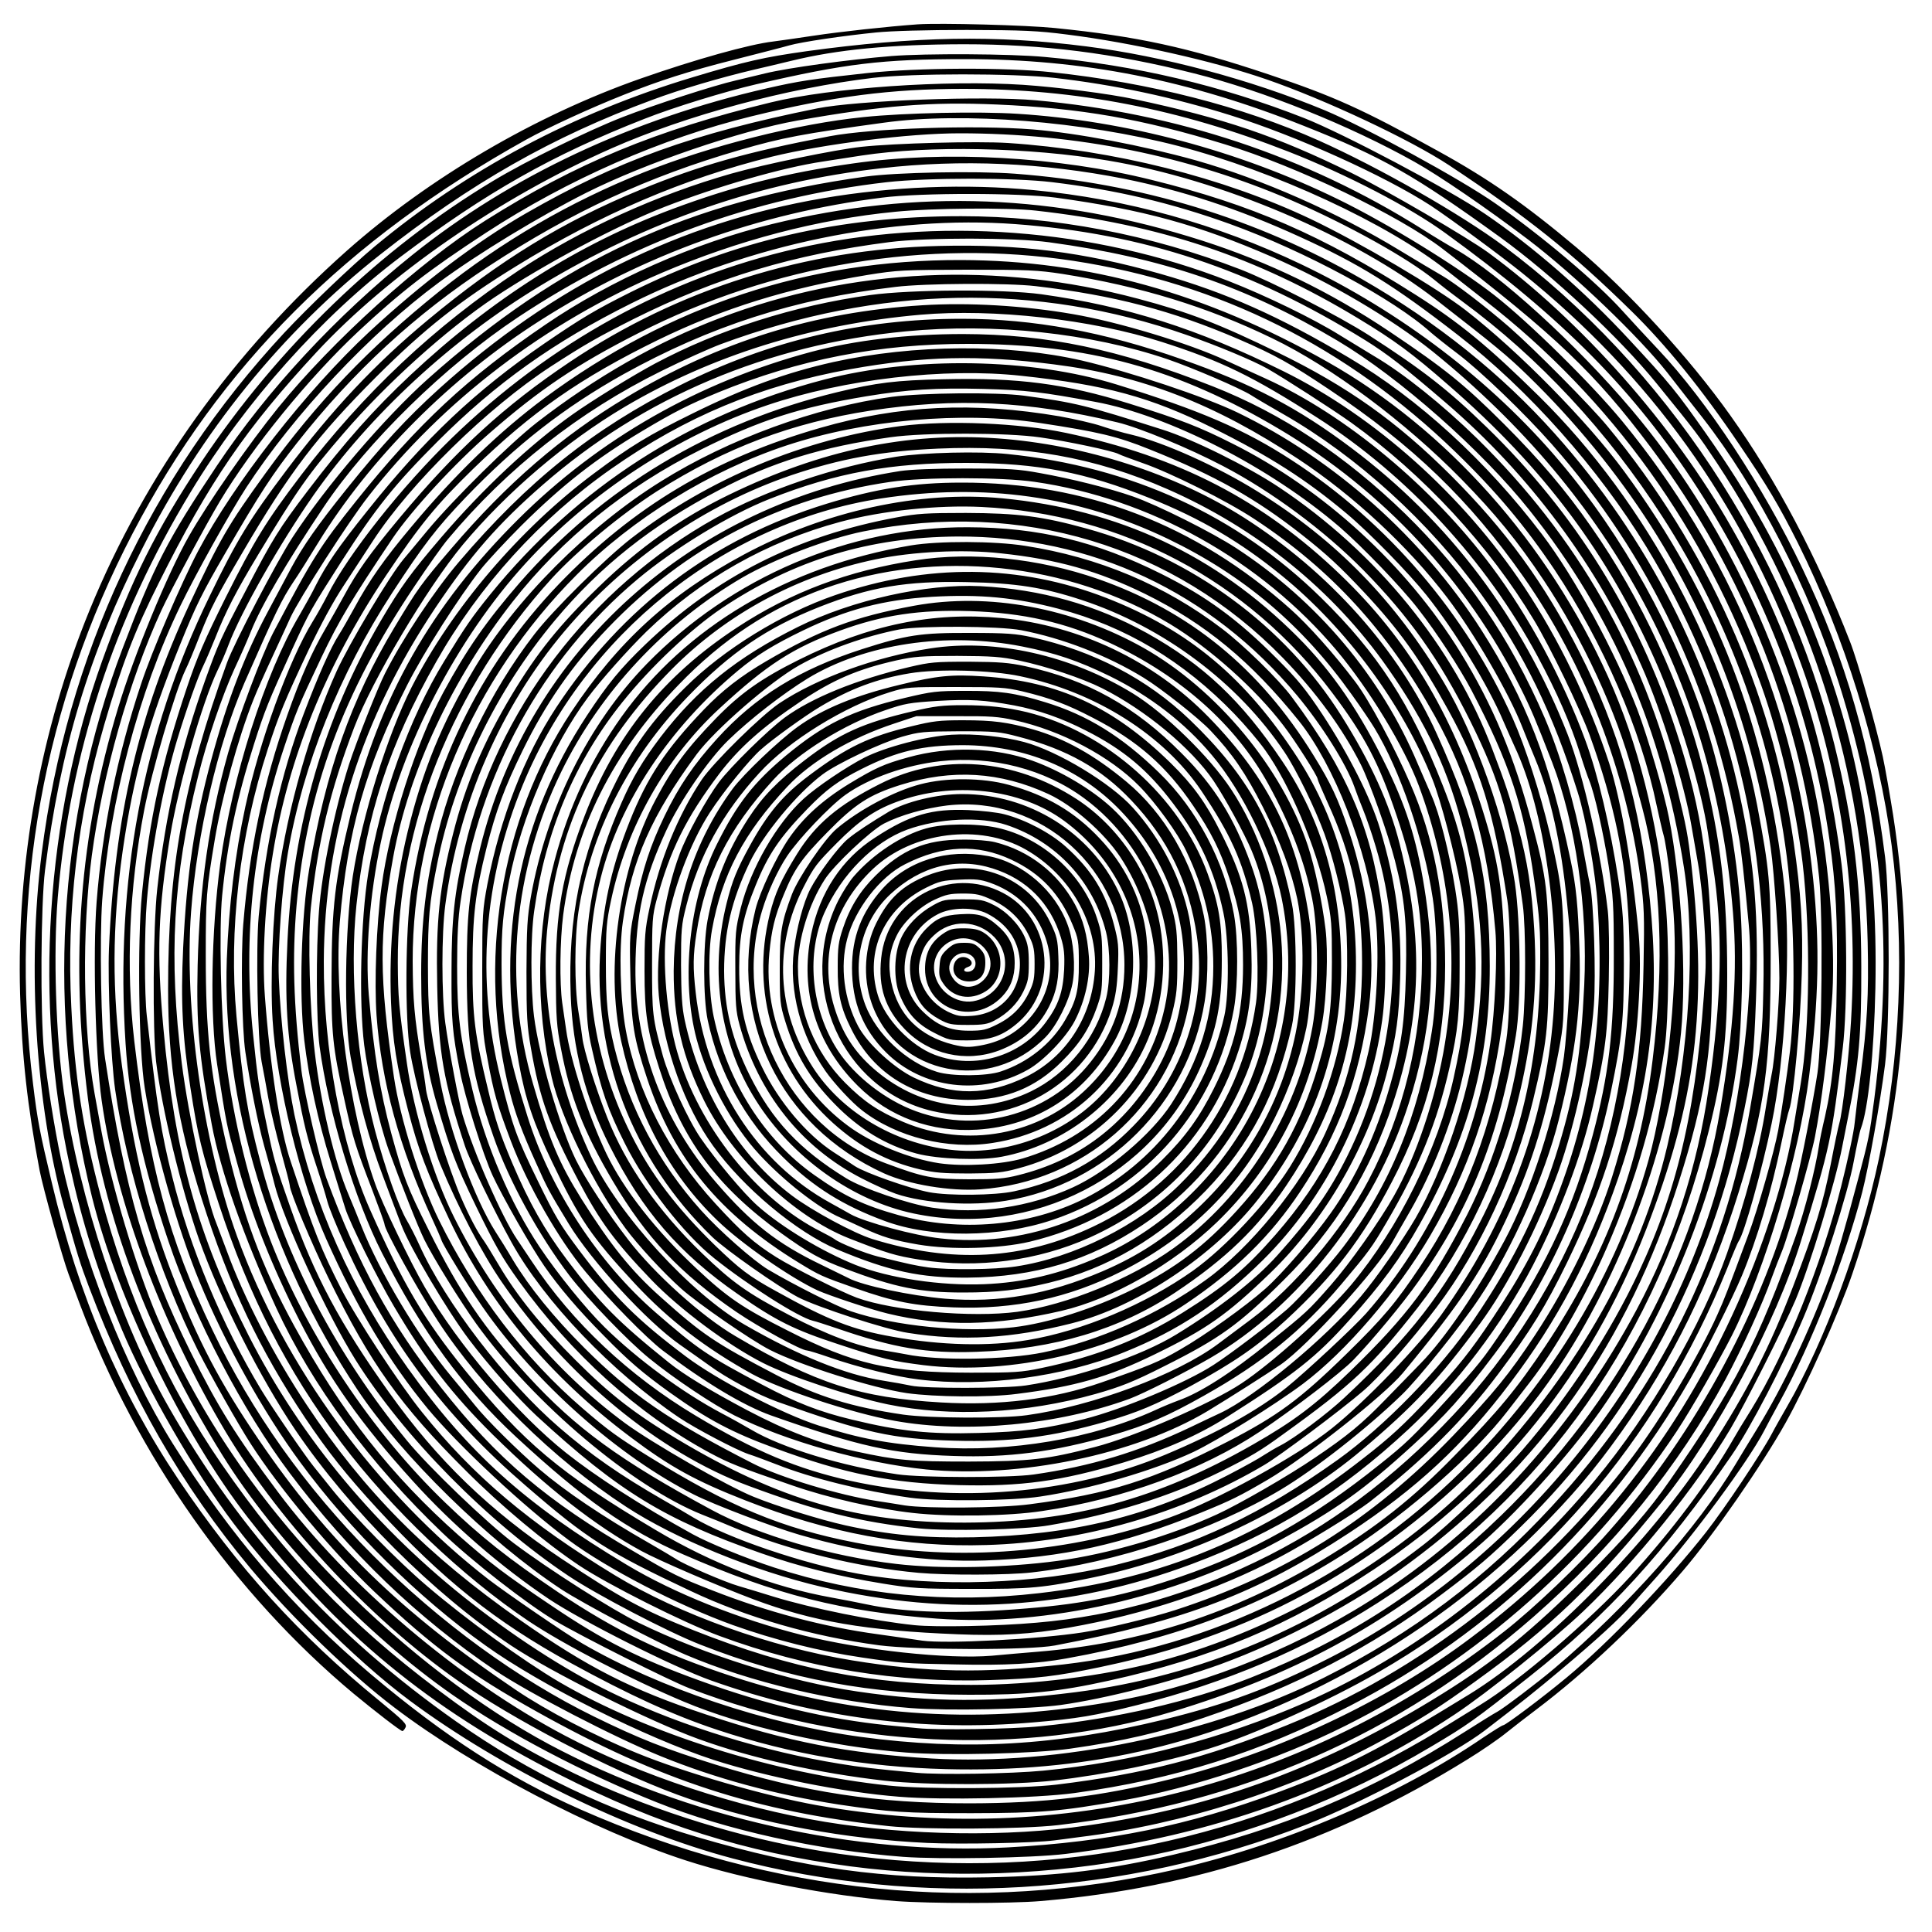
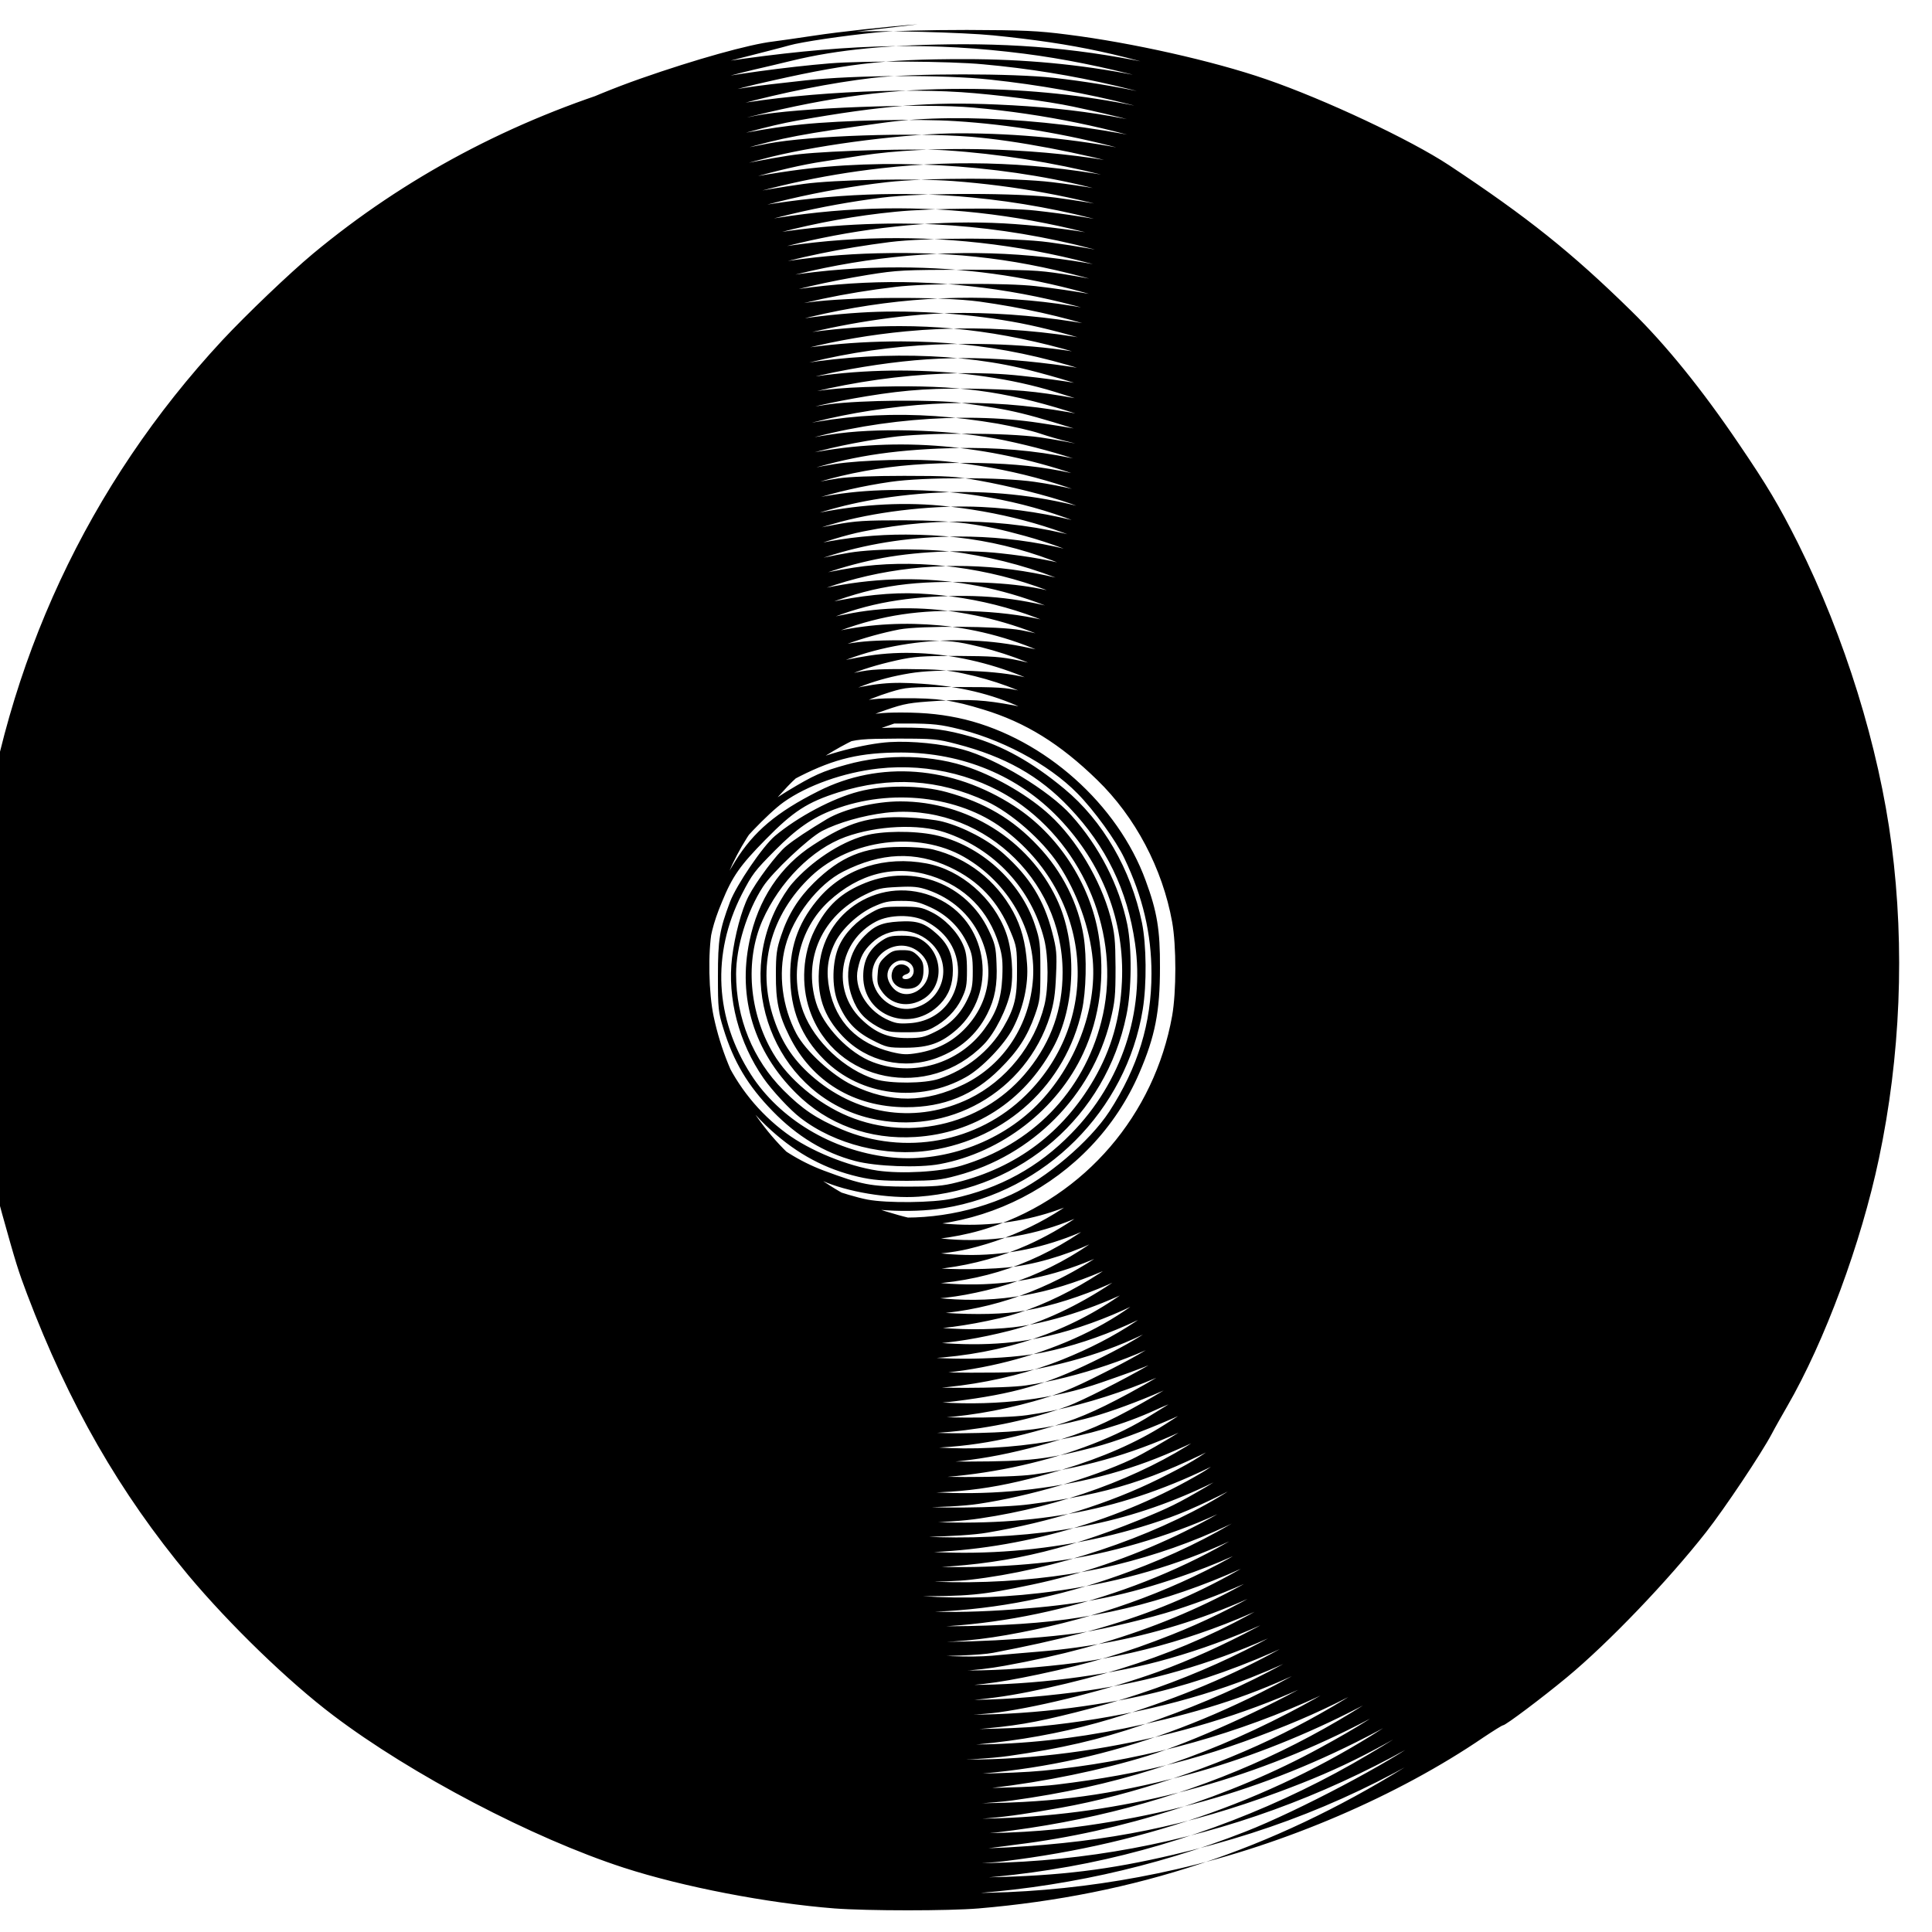
<svg xmlns="http://www.w3.org/2000/svg" version="1.0" width="100mm" height="100mm" viewBox="0 0 1000 1000" preserveAspectRatio="xMidYMid meet">
  <g transform="translate(0,1000) scale(0.1,-0.1)" fill="#000000" stroke="none">
-     <path d="M4750 9874 c-154 -11 -402 -38 -540 -59 -85 -13 -179 -26 -209 -30 -121 -14 -401 -92 -686 -192 -544 -191 -1094 -513 -1520 -891 -590 -524 -1041 -1153 -1330 -1857 -256 -624 -380 -1310 -361 -1990 9 -320 38 -583 101 -913 18 -93 119 -455 150 -537 12 -33 39 -105 60 -160 295 -781 796 -1494 1415 -2011 110 -91 243 -194 253 -194 3 0 11 8 16 19 9 16 -9 34 -137 139 -415 339 -731 688 -1037 1142 -305 454 -517 950 -656 1535 -63 264 -75 324 -98 515 -123 984 55 1967 516 2850 453 868 1106 1520 2038 2038 112 62 331 163 508 233 181 72 330 120 567 180 129 33 258 66 285 74 63 18 280 50 450 67 79 8 262 13 470 13 293 -1 365 -4 520 -24 334 -42 756 -137 1028 -231 305 -105 747 -313 947 -445 406 -269 634 -451 943 -754 179 -175 367 -407 559 -691 144 -212 205 -314 304 -511 242 -485 419 -1054 485 -1564 69 -532 46 -1094 -66 -1623 -92 -436 -280 -945 -475 -1282 -27 -47 -63 -110 -79 -141 -54 -102 -243 -385 -340 -509 -197 -251 -504 -572 -721 -752 -128 -106 -317 -248 -330 -248 -5 0 -51 -29 -102 -63 -443 -302 -1027 -553 -1588 -682 -1033 -237 -2088 -131 -3087 310 -369 163 -700 376 -1083 699 -403 340 -730 721 -1027 1196 -247 397 -465 952 -577 1470 -35 164 -73 404 -88 555 -20 200 -17 765 5 940 78 624 228 1122 503 1665 305 606 724 1123 1234 1524 467 368 891 609 1406 799 144 54 351 115 529 157 50 11 135 32 190 45 240 59 515 85 891 86 411 0 773 -45 1195 -151 359 -90 804 -269 1141 -458 129 -72 378 -243 589 -403 240 -183 573 -502 720 -689 58 -74 140 -180 183 -234 282 -361 551 -883 705 -1375 228 -725 282 -1372 182 -2151 -25 -188 -27 -201 -84 -415 -65 -245 -114 -414 -147 -503 -103 -279 -241 -569 -375 -787 -34 -55 -85 -139 -113 -186 -194 -325 -560 -737 -937 -1055 -86 -73 -266 -209 -295 -224 -14 -7 -90 -54 -170 -105 -486 -309 -945 -503 -1507 -635 -333 -78 -584 -109 -958 -117 -542 -11 -952 46 -1505 208 -463 137 -867 330 -1248 598 -632 444 -1116 973 -1490 1630 -248 434 -460 1074 -541 1626 -42 289 -56 720 -32 1010 63 748 290 1442 689 2100 282 466 677 908 1087 1217 441 332 783 526 1261 713 149 59 415 141 579 179 461 107 649 130 1080 130 612 0 1155 -107 1755 -346 406 -161 568 -253 1015 -576 269 -195 617 -519 809 -756 205 -252 216 -267 312 -411 490 -742 762 -1604 781 -2481 6 -275 -2 -424 -38 -699 -11 -82 -24 -188 -29 -235 -4 -47 -36 -195 -70 -330 -102 -407 -285 -861 -465 -1155 -38 -60 -80 -130 -94 -155 -122 -214 -320 -477 -532 -709 -209 -228 -577 -543 -775 -664 -49 -30 -151 -93 -227 -140 -75 -47 -217 -126 -315 -175 -922 -468 -1944 -615 -2969 -426 -392 72 -825 213 -1179 384 -275 132 -447 238 -709 435 -458 344 -790 691 -1118 1167 -283 411 -483 856 -627 1393 -91 343 -134 616 -151 975 -25 493 32 982 170 1457 90 309 159 490 283 736 262 525 451 800 818 1196 373 401 945 797 1525 1053 387 171 910 312 1354 365 204 24 724 24 937 0 310 -35 618 -101 914 -194 340 -106 799 -314 1035 -467 93 -61 365 -261 475 -350 662 -533 1128 -1182 1429 -1987 219 -588 311 -1224 272 -1881 -11 -188 -44 -477 -61 -533 -5 -16 -25 -111 -44 -210 -40 -204 -78 -328 -196 -636 -120 -313 -235 -538 -431 -842 -300 -467 -845 -1022 -1244 -1267 -464 -285 -649 -380 -988 -506 -470 -174 -876 -257 -1399 -286 -786 -43 -1668 155 -2377 534 -356 191 -740 484 -1081 827 -411 412 -731 882 -947 1386 -108 252 -239 691 -288 960 -9 50 -25 139 -36 198 -60 338 -65 839 -14 1227 57 427 193 906 360 1270 47 102 231 445 303 565 169 282 460 639 715 878 223 208 365 318 662 512 423 276 911 490 1375 603 424 104 720 142 1096 142 586 0 1117 -103 1686 -326 298 -117 625 -286 810 -421 607 -440 977 -814 1302 -1316 360 -557 593 -1176 685 -1822 34 -241 43 -412 38 -745 -4 -339 -20 -507 -61 -690 -14 -58 -28 -125 -31 -150 -19 -123 -72 -331 -120 -467 -193 -544 -315 -781 -650 -1263 -109 -158 -228 -294 -429 -495 -290 -289 -478 -442 -749 -611 -604 -376 -1171 -587 -1842 -683 -410 -60 -921 -52 -1354 19 -454 75 -962 243 -1346 446 -550 290 -1124 777 -1486 1261 -218 291 -312 442 -454 728 -233 472 -336 826 -441 1515 -21 134 -29 626 -15 820 39 513 188 1076 405 1525 78 162 255 479 341 612 247 379 640 798 998 1062 205 151 517 340 763 464 305 153 794 320 1091 373 441 78 687 98 1033 83 436 -19 750 -74 1180 -206 373 -114 903 -369 1127 -541 586 -449 789 -643 1077 -1027 490 -654 786 -1410 872 -2229 20 -196 15 -854 -9 -1011 -22 -144 -84 -464 -113 -575 -158 -622 -516 -1288 -965 -1795 -151 -172 -390 -400 -545 -521 -1023 -801 -2296 -1123 -3554 -898 -269 48 -687 169 -933 270 -216 88 -469 220 -627 327 -598 404 -971 767 -1332 1297 -199 292 -312 507 -444 847 -126 326 -202 641 -263 1088 -52 383 -51 723 4 1111 56 387 129 652 299 1072 80 198 114 266 232 469 180 311 245 410 371 570 293 372 612 666 994 916 429 281 823 463 1299 601 216 63 327 84 745 141 409 57 1032 7 1525 -121 498 -130 1083 -401 1390 -645 52 -41 140 -110 195 -153 656 -508 1146 -1192 1432 -1996 96 -270 177 -619 213 -915 42 -354 38 -864 -10 -1146 -6 -35 -20 -120 -31 -189 -46 -297 -165 -666 -322 -1005 -312 -674 -758 -1225 -1352 -1671 -437 -329 -1011 -599 -1557 -733 -369 -91 -645 -124 -1038 -125 -482 0 -852 56 -1315 200 -266 83 -397 135 -630 249 -397 195 -799 488 -1148 838 -344 345 -624 739 -827 1162 -228 474 -329 850 -405 1497 -44 378 -26 794 51 1193 39 203 162 621 214 728 12 23 46 105 76 182 55 139 88 202 219 425 244 417 386 603 694 911 249 248 431 392 724 572 436 269 867 453 1322 566 270 66 710 121 972 121 606 0 1185 -117 1718 -347 291 -126 602 -299 740 -412 39 -32 104 -82 145 -112 397 -292 747 -668 1035 -1114 349 -540 578 -1178 650 -1815 33 -294 38 -720 10 -950 -12 -101 -46 -330 -61 -410 -21 -113 -105 -408 -156 -545 -104 -280 -121 -326 -159 -410 -91 -204 -290 -538 -441 -738 -465 -617 -1098 -1108 -1788 -1387 -418 -169 -738 -252 -1190 -307 -182 -22 -681 -25 -870 -5 -594 63 -1246 268 -1707 537 -188 111 -482 324 -683 496 -148 126 -378 360 -488 496 -42 53 -87 108 -98 122 -44 54 -217 306 -273 399 -202 335 -369 736 -460 1103 -58 233 -76 349 -131 830 -13 110 -13 440 0 594 22 263 84 593 156 833 47 156 111 337 139 392 12 25 39 88 60 140 53 135 108 241 223 432 201 333 258 414 440 625 221 257 531 536 780 703 260 173 635 373 884 470 273 106 608 203 818 234 58 9 148 23 200 31 349 53 867 43 1275 -26 587 -98 1270 -389 1699 -721 310 -241 367 -288 475 -393 242 -235 461 -503 638 -780 317 -497 531 -1071 618 -1663 19 -130 45 -519 45 -676 0 -131 -24 -423 -40 -496 -5 -25 -19 -102 -30 -172 -33 -213 -105 -482 -201 -755 -131 -372 -396 -828 -682 -1173 -417 -503 -942 -906 -1501 -1152 -427 -187 -891 -308 -1357 -353 -165 -16 -537 -22 -654 -11 -222 21 -292 29 -400 47 -384 62 -811 193 -1146 352 -232 109 -499 277 -754 476 -489 380 -888 857 -1157 1386 -266 524 -384 949 -442 1590 -36 394 -28 615 35 1000 44 265 166 691 245 855 20 41 45 100 56 130 65 173 267 528 443 780 292 415 713 804 1170 1080 559 338 1138 538 1765 609 417 48 836 29 1257 -54 303 -61 592 -155 909 -300 310 -141 489 -252 820 -509 366 -283 728 -691 976 -1097 421 -691 625 -1463 605 -2290 -5 -236 -8 -265 -69 -619 -131 -772 -473 -1457 -1026 -2057 -343 -372 -722 -657 -1178 -886 -585 -293 -1380 -457 -2031 -419 -436 26 -744 86 -1169 228 -388 129 -611 243 -961 488 -481 337 -807 665 -1106 1115 -168 252 -324 552 -413 796 -25 66 -49 130 -54 143 -49 116 -145 559 -179 827 -69 548 -46 967 84 1486 47 190 125 418 189 558 30 64 68 150 84 191 53 133 183 355 377 645 227 339 630 733 1005 982 584 388 1220 621 1910 700 213 24 659 24 856 0 331 -40 613 -106 919 -216 388 -140 851 -390 1040 -561 22 -19 83 -68 135 -107 120 -90 349 -310 492 -472 506 -574 834 -1263 968 -2031 12 -63 29 -216 51 -450 31 -322 -36 -908 -152 -1329 -288 -1045 -1056 -1985 -2024 -2476 -298 -151 -524 -235 -849 -315 -556 -136 -1030 -163 -1571 -90 -486 66 -1042 252 -1440 483 -82 47 -391 259 -485 331 -579 448 -1060 1104 -1303 1777 -177 489 -275 1181 -238 1679 30 404 139 870 276 1185 161 366 193 432 255 525 21 30 78 121 127 201 270 439 686 855 1147 1149 538 343 1135 557 1771 637 201 26 716 25 900 0 452 -62 736 -140 1120 -307 296 -129 621 -321 830 -489 933 -754 1461 -1740 1555 -2906 24 -296 4 -601 -66 -1018 -128 -766 -533 -1517 -1131 -2098 -397 -385 -795 -643 -1300 -843 -315 -124 -695 -212 -1088 -251 -144 -15 -536 -21 -634 -10 -25 2 -95 10 -156 15 -309 31 -631 107 -970 230 -320 116 -499 206 -766 386 -250 168 -318 220 -484 366 -350 310 -606 636 -852 1085 -171 312 -270 582 -359 974 -77 345 -99 550 -99 944 0 302 3 337 46 595 36 218 121 529 201 729 16 41 59 138 95 215 36 78 80 173 97 211 45 97 302 498 402 625 387 497 917 901 1520 1158 395 169 807 277 1209 316 187 19 586 22 725 6 641 -71 1144 -240 1670 -558 190 -115 278 -180 469 -347 490 -425 825 -872 1072 -1432 117 -263 236 -655 269 -883 6 -41 18 -115 25 -165 54 -335 48 -688 -21 -1158 -59 -411 -184 -794 -374 -1148 -321 -599 -770 -1100 -1305 -1456 -408 -273 -902 -476 -1361 -562 -708 -132 -1358 -93 -2014 122 -360 118 -601 235 -900 435 -261 176 -401 287 -584 463 -381 366 -717 871 -905 1356 -109 283 -195 632 -232 943 -26 214 -36 679 -19 846 27 272 75 501 164 780 56 176 74 221 200 497 87 190 96 205 254 452 177 276 276 399 497 620 303 303 601 515 1005 716 612 305 1345 456 1985 409 664 -49 1215 -232 1810 -600 116 -72 206 -142 420 -326 432 -371 783 -842 1013 -1364 104 -235 221 -611 257 -825 8 -44 23 -132 34 -195 26 -149 45 -438 38 -565 -40 -673 -136 -1104 -345 -1550 -149 -317 -364 -646 -602 -920 -128 -146 -379 -387 -510 -489 -551 -427 -1154 -682 -1805 -765 -425 -54 -741 -53 -1128 4 -352 52 -789 189 -1130 355 -137 67 -463 274 -647 412 -140 105 -442 395 -554 532 -366 447 -629 948 -760 1449 -66 250 -88 383 -122 747 -41 445 16 934 162 1382 58 180 88 252 211 513 64 134 130 256 184 337 46 70 114 174 151 231 193 296 591 686 919 900 179 116 241 151 429 246 433 216 827 334 1325 398 190 24 643 24 825 -1 583 -79 1021 -228 1494 -510 318 -189 746 -567 992 -876 430 -540 688 -1137 800 -1850 62 -393 28 -957 -86 -1441 -138 -584 -450 -1141 -928 -1656 -434 -467 -1069 -844 -1707 -1013 -283 -75 -648 -121 -969 -121 -515 0 -929 82 -1434 282 -271 108 -379 167 -687 372 -371 248 -640 507 -892 861 -254 356 -386 604 -510 956 -78 222 -84 243 -119 410 -44 208 -50 252 -74 485 -53 510 1 1007 160 1485 63 187 72 211 194 468 91 191 152 293 369 617 98 145 320 386 502 544 259 226 451 355 770 517 696 355 1498 489 2250 374 758 -116 1414 -444 1978 -989 211 -204 363 -386 514 -611 251 -376 447 -830 528 -1220 14 -63 29 -131 35 -150 18 -61 50 -330 56 -470 16 -352 -43 -886 -132 -1210 -163 -587 -502 -1152 -969 -1614 -558 -552 -1303 -914 -2060 -1001 -417 -47 -708 -42 -1095 21 -422 69 -895 239 -1225 439 -446 271 -735 515 -1000 845 -115 142 -341 487 -417 635 -105 206 -141 296 -263 662 -56 165 -107 495 -134 857 -15 198 1 493 41 735 80 497 275 976 586 1442 176 263 259 365 453 554 304 295 554 469 954 665 339 165 674 269 1086 337 155 25 183 26 514 27 317 0 364 -2 495 -22 403 -64 747 -169 1085 -333 307 -148 688 -432 980 -730 177 -181 288 -317 425 -522 202 -303 377 -680 463 -1002 15 -55 36 -134 47 -175 98 -366 116 -803 54 -1305 -68 -552 -240 -1010 -555 -1482 -147 -220 -244 -338 -469 -566 -219 -225 -407 -373 -682 -539 -462 -278 -939 -433 -1473 -477 -71 -6 -180 -15 -241 -21 -229 -19 -668 28 -979 106 -329 83 -665 217 -910 364 -527 315 -821 580 -1135 1020 -293 410 -488 847 -586 1310 -37 178 -73 492 -81 710 -6 157 17 470 47 645 78 456 267 927 539 1345 163 250 231 338 380 494 264 275 511 467 818 639 449 249 885 390 1408 452 155 19 581 21 725 4 406 -47 709 -127 1052 -275 187 -81 268 -126 468 -260 433 -289 728 -574 1005 -969 318 -454 531 -1004 606 -1560 19 -143 21 -191 16 -450 -8 -449 -51 -741 -163 -1097 -79 -252 -231 -564 -397 -816 -136 -206 -212 -299 -426 -523 -420 -436 -871 -719 -1439 -903 -121 -39 -360 -97 -477 -115 -230 -36 -707 -60 -831 -43 -43 7 -146 21 -229 33 -282 38 -574 116 -855 226 -181 71 -200 80 -403 199 -461 268 -713 482 -1005 853 -259 328 -428 636 -592 1081 -34 92 -116 445 -130 560 -41 340 -48 589 -25 854 54 596 241 1102 610 1651 70 105 148 215 174 245 307 367 678 659 1105 870 111 55 249 117 308 139 819 303 1634 319 2408 48 164 -57 345 -133 420 -175 86 -49 342 -214 433 -279 377 -271 715 -637 947 -1023 84 -139 238 -458 288 -595 128 -353 187 -638 203 -985 21 -473 -42 -934 -187 -1351 -138 -399 -376 -799 -667 -1123 -302 -335 -636 -596 -1006 -785 -390 -198 -792 -315 -1206 -350 -203 -18 -520 -24 -630 -13 -213 22 -529 86 -732 148 -65 20 -146 45 -181 55 -70 20 -283 112 -322 139 -14 9 -74 45 -135 80 -247 141 -438 270 -574 386 -111 95 -277 260 -333 331 -18 23 -72 88 -120 146 -172 206 -374 544 -468 782 -17 44 -47 117 -66 162 -72 169 -144 472 -175 738 -26 218 -36 594 -20 747 37 346 100 607 224 932 94 247 378 724 562 946 227 272 534 534 840 715 449 265 967 427 1530 476 377 33 885 -24 1249 -141 309 -99 471 -178 806 -393 465 -298 872 -739 1139 -1235 101 -188 169 -344 221 -507 17 -55 38 -116 46 -135 27 -66 72 -265 100 -440 24 -160 27 -200 27 -465 1 -393 -26 -620 -109 -930 -98 -368 -231 -657 -456 -994 -113 -169 -130 -190 -304 -381 -170 -186 -207 -222 -344 -331 -343 -275 -660 -454 -1030 -580 -277 -95 -495 -140 -794 -164 -355 -30 -626 -23 -831 21 -38 8 -119 24 -180 35 -306 55 -618 175 -910 349 -500 297 -683 451 -990 830 -210 260 -317 441 -488 825 -150 335 -243 835 -241 1290 3 652 194 1256 579 1831 181 270 323 433 555 635 518 453 1164 726 1879 794 457 44 956 -9 1353 -144 129 -44 376 -150 433 -186 28 -18 103 -62 168 -99 382 -219 754 -557 1023 -931 219 -303 373 -619 500 -1025 43 -135 93 -422 104 -589 36 -570 -30 -1040 -213 -1511 -82 -213 -179 -395 -332 -624 -114 -171 -175 -247 -323 -406 -138 -147 -205 -209 -348 -320 -518 -406 -1038 -622 -1674 -696 -476 -55 -934 -11 -1374 133 -147 48 -337 126 -421 172 -266 147 -501 299 -655 421 -252 200 -558 559 -731 857 -75 129 -222 435 -258 538 -134 377 -214 978 -182 1355 39 469 135 803 349 1225 88 173 268 455 382 600 35 44 129 145 209 225 213 211 385 346 627 490 162 97 241 137 394 200 413 169 831 251 1290 250 622 0 1082 -126 1615 -443 533 -316 967 -782 1245 -1337 54 -108 78 -165 164 -386 121 -313 185 -756 166 -1153 -17 -356 -48 -554 -130 -826 -97 -324 -223 -583 -441 -905 -169 -251 -462 -552 -705 -726 -391 -279 -735 -442 -1149 -544 -408 -100 -926 -118 -1330 -46 -285 51 -679 185 -854 290 -31 19 -101 60 -156 91 -226 130 -377 235 -540 376 -277 239 -592 650 -724 944 -20 44 -49 101 -64 126 -44 74 -113 270 -166 468 -95 361 -133 820 -96 1167 49 461 169 828 413 1259 220 390 537 740 905 998 386 271 770 431 1237 516 380 68 664 75 1055 25 454 -57 834 -205 1265 -490 286 -189 569 -452 772 -719 140 -185 319 -493 388 -670 17 -44 47 -116 65 -160 80 -192 136 -441 166 -748 22 -214 22 -241 11 -460 -7 -127 -19 -278 -27 -335 -44 -307 -169 -694 -307 -952 -140 -260 -309 -508 -433 -635 -44 -45 -127 -131 -185 -190 -120 -124 -196 -187 -365 -301 -135 -92 -392 -240 -505 -292 -248 -114 -565 -206 -825 -241 -267 -36 -606 -43 -835 -16 -338 39 -714 149 -955 279 -477 257 -704 423 -952 693 -229 251 -353 432 -515 758 -110 219 -133 280 -193 500 -58 216 -89 405 -116 715 -19 218 4 516 62 790 105 498 395 1057 751 1446 332 364 786 660 1250 817 399 135 916 195 1313 152 439 -47 669 -110 990 -269 298 -148 484 -267 695 -444 115 -96 320 -306 413 -422 146 -183 318 -464 398 -652 22 -51 49 -111 59 -133 154 -326 237 -909 200 -1391 -43 -552 -237 -1070 -581 -1551 -116 -160 -389 -445 -564 -585 -179 -144 -603 -377 -839 -462 -513 -185 -1101 -232 -1626 -131 -386 75 -654 187 -1075 448 -158 98 -208 134 -339 247 -301 259 -555 593 -744 975 -98 199 -201 525 -233 740 -77 517 -78 730 -4 1138 81 444 304 921 618 1322 256 327 587 595 977 789 307 153 507 217 855 275 212 35 361 44 603 38 225 -6 305 -16 581 -67 381 -70 905 -339 1264 -647 119 -103 320 -312 406 -423 98 -125 218 -310 278 -424 198 -380 270 -600 324 -981 29 -202 32 -254 31 -430 -3 -503 -103 -935 -311 -1340 -189 -369 -356 -585 -702 -909 -91 -85 -257 -209 -330 -247 -24 -12 -63 -35 -86 -50 -23 -16 -106 -62 -185 -103 -412 -215 -804 -311 -1318 -323 -252 -5 -440 12 -665 62 -130 29 -355 99 -475 148 -138 56 -523 277 -665 381 -364 269 -669 635 -885 1066 -105 209 -209 547 -244 797 -42 290 -46 344 -47 520 -3 707 284 1423 795 1987 131 144 363 336 546 453 357 226 699 355 1108 418 438 67 812 50 1275 -61 111 -26 372 -134 547 -226 251 -131 524 -333 727 -539 236 -240 394 -462 552 -779 156 -313 211 -503 273 -955 16 -114 16 -474 0 -625 -37 -337 -141 -689 -289 -979 -180 -350 -306 -519 -605 -809 -180 -174 -291 -258 -503 -379 -495 -283 -934 -402 -1490 -404 -557 -1 -963 117 -1491 433 -218 130 -348 231 -525 408 -175 174 -304 334 -396 490 -34 58 -70 116 -80 130 -32 44 -74 123 -118 225 -55 128 -170 483 -180 555 -3 30 -15 105 -25 165 -35 206 -43 300 -44 500 -1 729 309 1458 849 2000 290 292 690 538 1085 669 402 133 908 178 1310 117 305 -46 405 -70 568 -136 343 -137 552 -255 792 -444 127 -100 195 -163 319 -295 182 -194 291 -346 437 -611 165 -299 236 -528 306 -985 21 -135 17 -577 -5 -720 -72 -451 -215 -828 -444 -1172 -128 -192 -192 -268 -384 -456 -241 -236 -357 -321 -615 -454 -390 -200 -611 -270 -1024 -324 -149 -20 -538 -23 -647 -6 -40 7 -106 17 -145 23 -191 29 -504 123 -643 195 -434 222 -626 354 -871 598 -160 160 -283 312 -369 454 -28 48 -69 114 -90 146 -107 167 -237 520 -285 771 -61 322 -64 357 -65 610 0 244 7 319 47 520 90 455 305 899 611 1265 233 279 501 492 848 673 275 145 533 224 889 274 176 25 605 24 775 -1 141 -20 376 -70 405 -86 11 -6 66 -26 122 -46 143 -49 440 -197 583 -292 395 -260 687 -579 930 -1015 180 -324 275 -660 315 -1115 11 -122 -2 -419 -26 -579 -74 -512 -307 -1018 -643 -1401 -62 -70 -310 -301 -411 -383 -149 -119 -354 -233 -627 -348 -487 -205 -1091 -255 -1630 -136 -277 62 -493 152 -803 338 -344 206 -639 483 -846 796 -27 40 -62 92 -77 115 -79 116 -225 449 -283 646 -19 65 -71 342 -89 474 -20 143 -20 467 0 613 69 523 288 1027 618 1417 311 368 726 654 1172 806 255 86 467 125 760 138 446 20 810 -44 1186 -209 463 -203 859 -523 1140 -924 205 -292 320 -540 397 -855 97 -396 113 -687 61 -1070 -40 -297 -168 -676 -312 -925 -65 -112 -205 -313 -283 -405 -182 -216 -547 -519 -728 -604 -28 -13 -98 -46 -156 -74 -267 -127 -516 -202 -810 -244 -127 -18 -584 -17 -705 1 -286 42 -598 137 -755 230 -36 21 -105 60 -155 86 -200 106 -436 279 -606 446 -95 93 -243 275 -337 416 -149 223 -279 526 -347 813 -65 274 -79 387 -79 640 0 151 5 250 18 335 95 656 424 1255 916 1667 188 158 478 335 685 416 341 135 627 187 1020 186 368 -1 611 -48 948 -183 260 -104 468 -226 681 -400 333 -271 625 -665 780 -1054 43 -108 117 -388 148 -562 20 -114 23 -162 22 -385 0 -273 -10 -372 -60 -599 -82 -369 -284 -776 -530 -1071 -125 -149 -411 -407 -569 -511 -155 -103 -556 -277 -759 -329 -246 -64 -334 -74 -651 -75 -305 0 -370 6 -583 52 -191 41 -358 105 -565 214 -194 103 -328 184 -407 248 -260 209 -355 304 -526 531 -115 153 -194 292 -283 501 -64 152 -87 220 -124 375 -70 289 -82 382 -81 644 0 260 14 379 73 614 48 190 93 311 186 501 118 242 256 441 440 633 402 421 893 675 1465 758 172 25 573 25 745 0 598 -86 1170 -406 1562 -871 170 -202 352 -502 426 -700 163 -438 209 -890 136 -1335 -44 -273 -148 -584 -264 -790 -73 -130 -230 -352 -327 -462 -115 -131 -126 -142 -317 -294 -200 -162 -359 -263 -472 -303 -30 -11 -84 -33 -120 -50 -321 -147 -752 -220 -1139 -192 -249 18 -389 45 -604 113 -185 59 -524 235 -686 357 -256 193 -369 306 -551 548 -97 129 -125 175 -214 358 -110 225 -131 282 -193 530 -129 515 -90 1028 115 1525 322 779 1043 1355 1853 1480 533 82 1022 13 1485 -209 392 -189 695 -445 953 -808 44 -61 96 -138 116 -171 133 -219 256 -579 302 -882 27 -176 25 -501 -5 -689 -68 -435 -218 -799 -459 -1116 -73 -96 -227 -266 -289 -321 -83 -72 -295 -233 -382 -289 -143 -93 -474 -231 -669 -280 -202 -51 -318 -66 -545 -72 -258 -7 -405 8 -657 69 -170 41 -288 87 -465 181 -286 151 -332 183 -552 374 -296 257 -544 636 -662 1012 -108 343 -134 492 -135 791 0 188 7 260 40 435 63 324 224 699 407 945 66 89 208 248 303 341 282 273 624 466 1004 568 217 58 503 88 730 77 726 -35 1379 -381 1815 -961 169 -224 243 -365 335 -640 93 -275 130 -486 130 -739 0 -409 -94 -799 -277 -1146 -135 -257 -387 -555 -608 -719 -55 -41 -131 -98 -170 -127 -213 -159 -650 -322 -990 -369 -128 -18 -506 -16 -640 3 -266 39 -445 94 -653 203 -327 171 -385 211 -603 406 -151 134 -259 269 -408 505 -116 185 -169 310 -252 598 -155 532 -102 1107 146 1615 202 414 538 773 940 1007 165 95 439 200 622 237 814 166 1610 -74 2174 -655 170 -175 310 -367 403 -552 46 -92 139 -353 176 -496 51 -197 63 -321 57 -581 -6 -258 -23 -378 -83 -587 -71 -249 -175 -473 -306 -657 -89 -126 -254 -317 -339 -392 -103 -91 -314 -242 -442 -315 -107 -62 -159 -84 -407 -170 -248 -86 -526 -121 -830 -103 -417 24 -648 98 -1063 343 -173 101 -420 323 -556 500 -103 133 -221 313 -270 412 -84 172 -191 538 -217 744 -18 146 -18 416 1 545 59 415 211 775 456 1080 146 183 356 380 515 487 374 250 764 368 1219 371 693 3 1310 -286 1759 -823 128 -154 254 -354 296 -472 10 -29 30 -82 45 -118 15 -36 45 -122 66 -193 155 -514 101 -1103 -148 -1602 -93 -186 -185 -316 -360 -511 -116 -130 -302 -275 -524 -411 -182 -112 -517 -225 -779 -264 -105 -16 -525 -17 -595 -1 -28 6 -93 18 -145 26 -196 31 -437 129 -715 289 -282 163 -655 572 -796 872 -184 393 -266 828 -224 1200 57 517 260 935 642 1321 284 287 651 485 1056 569 191 40 450 53 647 31 293 -31 504 -91 747 -210 312 -154 548 -349 795 -656 184 -229 355 -669 398 -1020 22 -182 5 -512 -36 -690 -85 -375 -234 -667 -482 -951 -157 -179 -260 -265 -480 -403 -223 -139 -452 -229 -732 -287 -104 -22 -139 -24 -365 -24 -421 1 -605 43 -950 219 -232 117 -310 170 -471 321 -208 194 -378 411 -465 593 -91 190 -188 487 -209 644 -6 40 -15 102 -20 138 -14 100 -12 323 5 454 59 445 255 838 597 1191 228 237 472 397 758 500 574 205 1256 134 1786 -185 207 -125 445 -338 587 -525 61 -79 177 -262 177 -277 0 -5 23 -59 51 -121 128 -278 179 -517 179 -832 0 -324 -58 -594 -191 -882 -123 -268 -390 -595 -619 -759 -250 -180 -554 -315 -840 -374 -189 -39 -547 -44 -710 -10 -25 5 -79 14 -120 21 -129 19 -295 82 -481 180 -221 116 -297 170 -453 320 -229 220 -396 459 -493 705 -60 152 -122 349 -129 414 -3 25 -12 88 -21 140 -20 125 -20 373 1 510 63 409 259 796 566 1114 221 229 408 356 680 464 263 104 451 136 765 129 253 -5 395 -27 595 -93 424 -140 808 -428 1048 -786 59 -87 159 -291 208 -426 41 -113 88 -297 105 -412 18 -122 15 -411 -5 -550 -38 -257 -142 -539 -279 -759 -115 -184 -334 -418 -502 -538 -249 -176 -573 -312 -855 -359 -201 -34 -448 -28 -700 17 -206 36 -332 85 -605 237 -140 77 -184 111 -314 236 -200 195 -331 367 -433 571 -214 425 -270 897 -158 1334 99 390 355 774 710 1070 93 78 186 135 335 207 227 110 419 160 670 175 247 14 429 -3 654 -62 346 -91 646 -270 911 -545 53 -55 124 -138 158 -186 128 -178 265 -503 319 -756 25 -116 27 -145 27 -342 -1 -245 -14 -346 -70 -535 -90 -303 -212 -520 -422 -751 -168 -185 -318 -298 -535 -406 -206 -102 -442 -177 -622 -198 -259 -29 -614 6 -841 83 -75 26 -297 138 -427 215 -76 45 -255 203 -348 307 -220 245 -371 530 -448 840 -36 148 -45 236 -45 440 0 178 3 214 27 326 80 376 282 735 561 992 244 226 382 315 624 403 221 81 413 109 671 101 278 -9 498 -59 726 -165 367 -171 652 -425 820 -731 114 -207 188 -401 227 -594 33 -161 33 -487 1 -664 -82 -450 -351 -878 -718 -1143 -221 -159 -552 -294 -810 -330 -232 -31 -640 4 -830 73 -77 28 -331 156 -417 210 -116 73 -178 128 -315 277 -241 262 -406 581 -464 899 -29 158 -36 416 -15 561 46 318 149 550 382 866 95 128 382 377 532 461 145 81 338 150 517 185 108 20 514 18 631 -4 214 -41 446 -131 632 -245 89 -54 288 -211 348 -275 112 -118 183 -222 271 -396 90 -179 148 -334 178 -476 39 -191 35 -480 -9 -695 -71 -343 -244 -654 -497 -896 -161 -153 -309 -252 -502 -335 -283 -121 -537 -165 -815 -142 -178 15 -429 68 -501 107 -14 7 -78 38 -141 69 -228 110 -361 214 -543 425 -277 322 -421 705 -418 1111 2 278 43 460 159 710 70 152 219 369 321 468 112 109 284 242 411 320 296 180 720 243 1110 166 173 -34 291 -74 455 -154 209 -103 389 -242 529 -410 160 -190 312 -504 360 -740 72 -357 29 -719 -124 -1045 -168 -359 -474 -661 -825 -812 -201 -88 -390 -132 -592 -140 -223 -9 -491 31 -663 99 -175 70 -384 196 -509 307 -71 63 -213 232 -295 351 -64 93 -162 307 -195 425 -54 197 -56 215 -56 475 0 224 2 252 23 330 71 262 154 429 325 655 102 134 222 241 422 375 168 112 295 167 496 212 91 20 130 23 314 23 180 -1 226 -4 320 -24 142 -30 325 -91 429 -143 225 -113 462 -310 577 -479 58 -86 161 -275 197 -361 135 -324 147 -743 31 -1091 -81 -244 -210 -447 -405 -640 -214 -211 -547 -377 -845 -422 -112 -17 -349 -19 -454 -5 -65 9 -97 16 -260 56 -65 16 -201 70 -225 90 -8 6 -40 24 -70 39 -331 166 -633 543 -745 931 -53 182 -78 463 -56 629 25 190 122 451 225 609 69 107 206 276 265 327 58 52 227 174 306 221 156 93 294 145 464 173 143 24 421 17 571 -15 391 -82 743 -304 938 -593 150 -224 211 -358 263 -582 26 -116 37 -395 20 -516 -74 -515 -386 -943 -845 -1159 -362 -171 -727 -191 -1141 -63 -96 30 -311 146 -415 224 -275 207 -476 537 -556 909 -14 66 -18 130 -19 285 0 185 2 208 27 306 65 258 188 481 379 689 151 166 443 346 674 417 88 27 96 27 340 27 226 0 259 -2 345 -22 146 -35 234 -68 368 -138 231 -119 380 -250 519 -456 91 -133 140 -232 186 -373 55 -169 71 -266 71 -450 0 -243 -43 -423 -151 -639 -74 -148 -146 -249 -269 -371 -301 -301 -726 -452 -1145 -405 -134 14 -395 85 -466 125 -27 15 -72 41 -102 57 -386 211 -648 620 -700 1090 -15 129 -14 194 4 308 45 301 165 539 398 794 127 139 368 289 582 361 98 34 125 38 265 47 172 10 246 5 398 -23 127 -24 247 -66 372 -130 194 -98 321 -204 453 -379 136 -180 212 -343 259 -563 29 -134 31 -421 5 -536 -97 -420 -359 -761 -726 -946 -285 -142 -643 -174 -962 -84 -179 50 -280 98 -434 207 -259 183 -449 481 -521 820 -26 123 -30 331 -9 448 51 286 165 503 391 743 123 131 328 252 553 326 l114 38 206 0 c176 1 220 -2 303 -21 241 -53 494 -187 645 -341 85 -86 199 -243 243 -336 95 -199 140 -390 140 -596 0 -257 -70 -485 -218 -714 -102 -156 -327 -347 -507 -430 -227 -104 -486 -142 -729 -106 -123 19 -360 99 -447 153 -241 148 -384 301 -499 533 -92 186 -131 347 -132 539 0 201 38 366 132 561 70 146 244 357 378 457 75 56 299 162 412 195 89 25 107 27 295 28 187 0 207 -2 306 -28 251 -65 429 -165 584 -329 191 -201 300 -426 340 -703 51 -354 -71 -720 -329 -983 -170 -175 -372 -286 -616 -338 -101 -22 -339 -24 -440 -5 -105 20 -331 100 -385 135 -27 18 -77 51 -110 72 -140 91 -285 263 -370 439 -89 183 -120 320 -119 520 0 162 21 266 85 422 65 161 126 250 268 396 97 100 159 146 281 207 182 92 315 123 525 123 318 -1 605 -120 815 -339 226 -236 342 -535 327 -848 -9 -190 -55 -349 -145 -505 -160 -275 -400 -456 -709 -533 -74 -19 -115 -22 -258 -22 -190 1 -232 9 -431 83 -511 192 -799 783 -639 1309 28 94 81 209 129 281 60 90 222 260 302 317 122 87 311 154 491 174 266 30 541 -41 745 -192 346 -255 513 -712 408 -1119 -93 -364 -359 -636 -726 -745 -109 -32 -306 -43 -432 -25 -154 23 -351 103 -473 194 -282 208 -439 551 -407 893 11 119 28 192 75 304 54 132 93 188 226 323 143 146 216 193 377 244 268 84 516 69 767 -47 127 -59 286 -198 371 -325 97 -146 163 -330 178 -495 22 -256 -91 -552 -288 -751 -196 -198 -494 -303 -770 -270 -293 35 -563 197 -711 427 -187 291 -204 625 -48 932 55 107 67 122 173 229 110 111 192 169 305 211 294 111 645 71 873 -98 465 -345 521 -986 120 -1380 -249 -246 -627 -316 -955 -177 -131 56 -202 104 -300 202 -158 159 -245 372 -245 602 0 139 56 323 139 451 48 75 236 252 306 289 83 43 212 80 328 94 484 56 917 -334 917 -826 0 -190 -58 -355 -176 -503 -221 -279 -604 -378 -933 -242 -157 65 -311 193 -389 326 -125 211 -147 479 -56 687 89 201 257 370 430 433 163 59 379 69 514 24 257 -86 449 -292 515 -555 22 -90 23 -248 1 -339 -51 -208 -199 -392 -390 -485 -266 -128 -564 -90 -797 103 -105 87 -170 181 -213 309 -91 266 -20 539 193 740 204 192 552 236 790 100 231 -132 374 -383 358 -628 -16 -241 -150 -447 -357 -549 -200 -98 -381 -99 -579 -4 -104 50 -241 176 -289 266 -73 138 -95 309 -57 452 40 154 170 322 300 387 195 99 373 106 550 23 152 -71 252 -178 316 -335 31 -74 33 -88 33 -200 1 -138 -12 -194 -71 -295 -71 -122 -192 -219 -333 -266 -74 -25 -252 -26 -330 -2 -158 49 -313 195 -371 346 -76 202 -24 431 130 574 157 145 342 192 529 133 177 -56 299 -180 353 -357 17 -56 20 -87 17 -166 -6 -116 -29 -184 -94 -272 -131 -178 -369 -248 -575 -170 -124 46 -259 187 -295 308 -69 227 32 450 251 558 67 33 85 37 173 41 80 4 107 1 156 -16 122 -43 215 -125 268 -237 80 -170 49 -352 -82 -485 -65 -65 -141 -104 -238 -121 -59 -10 -79 -9 -138 5 -176 44 -287 155 -321 324 -18 89 -10 163 28 240 33 69 117 149 196 186 59 27 79 32 148 32 70 0 89 -5 153 -34 86 -40 151 -105 190 -189 23 -48 27 -71 27 -142 0 -71 -4 -94 -26 -141 -37 -79 -90 -133 -167 -171 -58 -29 -76 -33 -147 -33 -99 0 -166 28 -240 101 -152 149 -112 402 79 502 70 37 188 38 256 3 101 -52 159 -135 168 -237 12 -157 -92 -281 -248 -292 -61 -4 -76 -1 -125 22 -102 51 -166 163 -145 258 13 63 30 95 72 135 90 87 228 83 315 -8 105 -112 54 -289 -94 -328 -89 -24 -188 36 -213 129 -40 150 140 258 249 149 58 -58 48 -146 -21 -190 -58 -35 -122 -13 -149 53 -27 66 48 132 106 94 40 -26 28 -86 -17 -86 -24 0 -23 17 2 25 26 8 26 31 0 45 -28 15 -59 3 -70 -26 -19 -50 16 -94 76 -94 56 0 84 33 84 97 0 36 -6 50 -29 74 -25 24 -37 29 -80 29 -44 0 -56 -5 -88 -33 -31 -29 -37 -41 -40 -88 -4 -45 -1 -60 19 -89 49 -74 141 -91 220 -41 107 68 100 238 -14 306 -24 14 -51 20 -100 20 -58 0 -72 -4 -110 -30 -62 -44 -90 -101 -90 -180 0 -209 250 -299 399 -143 44 46 65 102 65 173 0 81 -24 136 -83 189 -63 57 -102 70 -198 64 -86 -5 -124 -21 -177 -75 -82 -82 -106 -203 -63 -318 26 -71 63 -113 131 -151 48 -26 62 -29 148 -29 80 0 102 4 138 23 66 35 119 88 149 150 24 50 28 69 28 147 0 71 -5 100 -22 137 -30 66 -96 133 -162 165 -50 25 -67 28 -156 28 -92 0 -104 -2 -154 -30 -76 -42 -138 -106 -168 -173 -36 -79 -39 -211 -6 -292 39 -95 89 -150 177 -195 76 -39 82 -40 175 -40 120 1 183 24 264 95 208 186 166 538 -81 668 -274 144 -600 -30 -631 -337 -16 -152 21 -262 121 -367 126 -132 316 -175 487 -112 120 45 206 120 261 228 40 79 53 152 48 261 -3 84 -8 104 -41 173 -113 238 -387 344 -636 245 -128 -51 -201 -118 -265 -246 -61 -122 -71 -281 -25 -414 129 -376 614 -471 901 -177 58 59 121 186 139 276 17 88 6 221 -24 303 -64 178 -233 325 -412 358 -214 40 -417 -24 -549 -171 -107 -121 -156 -248 -156 -408 0 -178 56 -317 176 -437 189 -189 493 -226 734 -90 81 45 199 168 243 253 54 105 81 227 73 333 -8 112 -30 192 -72 270 -89 163 -237 278 -414 322 -32 8 -103 14 -170 13 -189 0 -311 -51 -448 -186 -80 -79 -133 -164 -169 -273 -23 -68 -27 -98 -27 -200 -1 -138 14 -209 70 -321 116 -234 333 -366 604 -367 195 0 350 63 485 198 93 92 142 167 182 280 26 74 28 91 28 230 0 137 -2 157 -28 235 -74 227 -285 416 -518 466 -108 23 -276 22 -366 -4 -126 -35 -274 -133 -373 -247 -23 -26 -59 -83 -81 -126 -220 -439 19 -978 484 -1089 401 -96 808 135 932 530 20 66 27 113 31 210 5 112 3 135 -20 223 -43 167 -116 285 -250 405 -79 71 -208 139 -316 167 -36 10 -120 19 -187 22 -191 8 -302 -24 -483 -142 -172 -110 -287 -284 -331 -499 -61 -294 24 -570 241 -786 162 -162 381 -242 618 -227 304 19 559 183 710 457 121 217 130 548 21 776 -145 306 -464 504 -809 504 -130 0 -290 -39 -379 -91 -95 -57 -170 -106 -212 -141 -48 -39 -155 -182 -195 -260 -36 -70 -71 -202 -85 -317 -25 -210 35 -440 163 -624 43 -62 138 -165 191 -205 178 -138 443 -204 674 -168 393 60 699 342 783 724 22 98 26 277 9 382 -27 170 -110 336 -236 469 -130 139 -276 225 -473 279 -133 37 -323 38 -455 3 -136 -35 -316 -131 -434 -230 -63 -53 -198 -252 -232 -340 -55 -146 -63 -196 -63 -386 0 -168 2 -186 28 -270 53 -173 127 -297 255 -428 127 -131 268 -216 426 -258 110 -29 330 -37 441 -16 318 60 607 283 741 574 86 185 114 403 79 613 -44 266 -210 519 -435 665 -324 210 -698 238 -1015 78 -217 -109 -335 -209 -430 -362 -84 -136 -114 -203 -142 -314 -99 -400 24 -807 328 -1080 138 -124 280 -200 451 -240 75 -17 121 -21 252 -21 139 1 173 4 257 27 393 104 698 413 795 802 24 98 27 128 27 275 -1 146 -4 176 -27 265 -51 189 -176 398 -313 524 -105 97 -266 192 -411 244 -192 69 -432 76 -642 17 -124 -34 -169 -54 -306 -137 -139 -85 -240 -177 -314 -286 -64 -95 -147 -271 -170 -361 -143 -571 125 -1123 664 -1369 128 -58 343 -94 500 -83 534 39 969 419 1075 938 28 132 29 348 5 470 -42 204 -145 405 -291 567 -114 127 -388 293 -562 340 -106 29 -262 45 -377 38 -130 -8 -341 -63 -450 -118 -92 -47 -250 -153 -315 -213 -140 -127 -274 -360 -326 -566 -27 -109 -29 -126 -28 -320 0 -178 3 -215 22 -285 96 -352 320 -634 632 -794 63 -33 143 -68 177 -80 147 -50 391 -65 570 -36 524 85 943 504 1028 1029 21 131 19 332 -4 447 -57 278 -203 529 -402 694 -166 138 -319 223 -483 270 -130 37 -206 47 -361 47 -122 0 -156 -4 -266 -31 -220 -53 -334 -107 -530 -254 -135 -101 -214 -194 -307 -363 -68 -124 -92 -182 -121 -299 -89 -357 -34 -728 152 -1021 186 -295 498 -518 816 -585 613 -129 1242 194 1488 765 82 190 107 319 107 546 1 195 -15 290 -74 450 -144 395 -522 732 -935 834 -105 25 -200 36 -330 36 -105 0 -148 -5 -258 -31 -262 -61 -381 -115 -562 -254 -140 -107 -218 -188 -291 -300 -109 -168 -175 -333 -212 -530 -23 -127 -23 -400 1 -515 58 -271 192 -516 390 -710 157 -154 310 -250 527 -330 240 -89 593 -87 868 6 488 163 847 581 939 1094 22 126 22 363 0 486 -50 277 -191 544 -388 735 -192 187 -371 298 -588 364 -159 49 -237 60 -416 59 -148 0 -171 -3 -310 -36 -280 -67 -419 -135 -617 -299 -167 -139 -254 -251 -356 -456 -146 -290 -189 -702 -106 -1013 57 -210 183 -443 325 -596 124 -135 308 -279 418 -326 25 -11 78 -35 116 -53 104 -48 156 -64 289 -87 167 -28 420 -22 576 15 520 124 917 486 1080 987 56 171 74 312 67 523 -8 245 -43 381 -160 612 -75 149 -142 242 -256 354 -299 293 -582 424 -971 450 -163 11 -239 4 -431 -43 -234 -56 -401 -125 -530 -218 -97 -70 -281 -245 -337 -321 -200 -273 -302 -590 -305 -942 -1 -250 45 -446 159 -675 149 -298 464 -597 747 -709 202 -79 237 -90 373 -112 293 -46 604 -5 873 115 375 169 655 461 812 847 135 335 145 751 24 1085 -88 243 -188 403 -357 573 -241 244 -492 384 -812 453 -84 18 -133 22 -291 23 -174 0 -200 -2 -310 -28 -271 -64 -504 -159 -643 -261 -88 -65 -283 -257 -341 -335 -65 -87 -166 -271 -202 -368 -82 -217 -128 -531 -109 -736 26 -273 135 -577 281 -778 155 -216 433 -448 642 -536 269 -113 431 -148 677 -146 343 3 627 88 900 270 496 330 771 899 721 1494 -22 270 -117 549 -259 764 -111 168 -343 394 -507 495 -324 199 -714 286 -1049 234 -285 -44 -587 -154 -782 -284 -94 -63 -343 -308 -402 -396 -124 -186 -218 -416 -270 -664 -24 -111 -26 -147 -26 -325 0 -220 14 -311 76 -504 118 -370 297 -612 633 -855 139 -100 203 -136 330 -183 261 -98 387 -123 611 -123 176 0 287 13 442 50 306 74 578 234 813 477 230 239 369 506 446 854 26 119 26 504 0 631 -82 403 -226 662 -528 952 -221 212 -498 357 -819 428 -81 18 -129 22 -320 22 -254 1 -327 -10 -558 -84 -325 -105 -551 -244 -750 -463 -121 -133 -199 -248 -272 -400 -75 -156 -113 -273 -151 -461 -30 -148 -31 -156 -26 -371 5 -247 17 -318 87 -529 139 -415 374 -700 785 -952 108 -66 117 -70 290 -131 204 -72 309 -92 510 -100 315 -12 596 48 871 187 353 178 621 446 793 795 74 150 131 312 163 465 25 125 35 406 19 533 -58 440 -211 753 -525 1075 -283 291 -669 475 -1072 513 -357 33 -684 -34 -1049 -216 -195 -97 -302 -173 -428 -302 -151 -155 -224 -253 -314 -423 -188 -354 -261 -868 -178 -1248 84 -380 249 -689 497 -928 122 -119 381 -299 520 -363 60 -27 279 -100 363 -120 284 -69 562 -64 899 14 265 62 577 240 805 459 288 279 475 635 546 1041 22 127 30 360 16 475 -17 140 -56 325 -91 431 -132 402 -471 810 -850 1025 -369 208 -804 289 -1187 219 -309 -57 -488 -124 -768 -288 -132 -77 -228 -152 -321 -249 -197 -205 -294 -351 -385 -580 -88 -222 -132 -406 -150 -637 -45 -567 163 -1112 577 -1513 68 -66 342 -258 444 -312 98 -51 456 -168 570 -185 278 -44 537 -29 845 49 340 85 739 351 969 645 283 360 426 762 428 1200 1 408 -99 759 -305 1065 -211 314 -408 500 -702 664 -262 145 -547 226 -860 242 -280 14 -666 -72 -945 -211 -316 -157 -523 -324 -711 -570 -93 -123 -145 -210 -202 -340 -142 -322 -194 -591 -184 -956 4 -170 9 -223 31 -319 49 -217 82 -313 170 -488 108 -216 304 -468 463 -595 174 -139 437 -306 510 -323 15 -3 72 -22 126 -40 296 -102 463 -130 722 -121 398 13 739 115 1028 307 260 173 427 334 575 554 232 345 345 680 359 1066 15 426 -87 817 -299 1145 -271 418 -564 663 -991 830 -450 175 -926 180 -1406 14 -273 -94 -576 -280 -774 -477 -174 -171 -274 -311 -377 -526 -164 -342 -231 -669 -216 -1068 10 -275 74 -525 201 -778 169 -336 360 -558 665 -769 196 -137 290 -184 520 -259 236 -78 276 -87 440 -108 452 -55 995 72 1359 318 257 173 439 352 590 579 198 297 309 595 356 954 36 284 0 602 -104 916 -56 167 -91 242 -182 389 -278 451 -642 748 -1118 914 -305 106 -649 142 -942 96 -349 -54 -646 -165 -924 -348 -381 -250 -631 -559 -791 -980 -114 -299 -149 -498 -147 -837 1 -202 4 -246 27 -365 46 -244 119 -431 266 -680 175 -296 348 -480 642 -681 118 -80 335 -199 365 -199 7 0 59 -16 114 -35 146 -51 350 -102 464 -115 336 -42 747 13 1064 141 281 113 489 251 718 477 327 324 553 778 617 1240 23 163 21 426 -4 608 -56 397 -182 687 -462 1064 -66 90 -252 272 -363 356 -297 226 -639 370 -1020 429 -158 25 -446 26 -590 2 -635 -107 -1165 -421 -1498 -887 -159 -223 -273 -467 -346 -742 -95 -356 -100 -758 -15 -1126 49 -211 220 -561 381 -779 64 -87 196 -230 290 -314 84 -75 363 -268 458 -316 154 -79 536 -199 710 -224 145 -20 421 -23 567 -4 303 38 471 86 715 205 269 131 373 204 597 420 286 276 512 668 610 1059 44 171 57 272 63 463 9 277 -21 500 -104 778 -48 160 -159 380 -298 592 -87 131 -126 179 -237 290 -200 201 -365 322 -598 438 -336 168 -635 240 -1000 241 -611 3 -1224 -258 -1662 -707 -300 -308 -518 -744 -600 -1204 -19 -108 -22 -160 -23 -390 0 -231 3 -282 23 -395 45 -261 96 -402 247 -688 111 -211 189 -316 377 -512 145 -151 398 -339 578 -430 136 -69 453 -174 645 -214 325 -67 713 -48 1076 54 130 37 196 63 354 143 288 144 387 215 619 446 264 261 449 560 566 916 148 447 159 853 35 1340 -53 211 -150 424 -302 665 -293 466 -774 819 -1318 969 -232 64 -358 80 -625 81 -203 0 -252 -3 -359 -23 -518 -96 -934 -306 -1302 -659 -127 -122 -193 -202 -302 -368 -351 -534 -471 -1144 -351 -1800 32 -179 76 -310 172 -510 141 -296 204 -388 430 -631 173 -186 365 -333 607 -467 148 -80 515 -201 735 -241 369 -67 845 -22 1217 114 72 27 286 135 419 212 456 266 850 769 1024 1312 117 364 145 696 90 1072 -40 271 -91 443 -198 665 -142 293 -285 502 -467 684 -423 423 -924 658 -1529 716 -427 40 -914 -65 -1335 -291 -383 -205 -652 -450 -894 -815 -369 -557 -489 -1301 -317 -1973 26 -104 64 -206 134 -360 59 -133 68 -149 170 -317 118 -194 405 -506 575 -625 52 -36 119 -84 150 -106 91 -67 249 -152 356 -190 453 -161 593 -192 915 -201 291 -8 505 19 784 99 161 46 257 86 439 184 226 123 347 207 495 343 250 232 392 418 547 715 190 363 275 712 275 1121 0 356 -59 660 -181 940 -82 189 -214 434 -284 526 -109 144 -243 294 -334 375 -492 440 -1061 658 -1706 656 -245 0 -440 -31 -695 -109 -588 -180 -1058 -534 -1401 -1055 -165 -251 -289 -570 -356 -913 -25 -133 -27 -155 -27 -450 0 -296 1 -317 27 -455 33 -180 50 -237 122 -428 87 -228 246 -507 386 -675 117 -141 315 -343 399 -407 222 -168 418 -285 560 -336 456 -161 633 -200 945 -210 285 -10 521 21 820 107 179 52 289 99 475 204 305 171 508 336 713 578 144 171 156 188 232 317 170 289 264 522 329 810 43 189 51 273 51 530 0 206 -4 268 -23 389 -31 190 -81 390 -124 487 -19 44 -50 115 -69 159 -190 452 -519 842 -939 1117 -125 82 -409 224 -535 268 -122 43 -323 93 -480 121 -113 21 -163 24 -385 24 -162 0 -286 -5 -340 -13 -1076 -167 -1924 -928 -2175 -1952 -58 -240 -69 -343 -69 -645 1 -372 25 -522 139 -850 79 -227 235 -511 393 -718 92 -120 306 -342 414 -429 129 -105 329 -238 439 -294 266 -133 671 -247 994 -280 479 -47 1079 77 1455 302 114 69 312 195 379 241 140 97 502 495 581 639 12 21 53 94 92 161 112 196 210 444 264 670 65 274 84 506 65 778 -22 302 -64 499 -163 749 -166 422 -337 685 -630 972 -435 427 -984 679 -1623 744 -144 15 -436 8 -575 -14 -314 -50 -673 -171 -935 -317 -653 -363 -1136 -999 -1300 -1710 -53 -231 -68 -365 -68 -639 -1 -257 4 -311 44 -517 24 -128 120 -432 169 -538 50 -108 199 -370 268 -469 74 -107 176 -227 304 -356 130 -133 203 -196 347 -299 193 -138 319 -205 540 -286 364 -134 602 -182 956 -192 320 -8 527 20 853 118 211 64 384 140 532 234 356 226 462 310 634 502 167 186 265 320 364 496 253 451 364 858 363 1337 -1 452 -67 744 -274 1201 -196 434 -555 837 -997 1119 -358 228 -826 379 -1278 411 -466 33 -911 -60 -1387 -291 -250 -121 -466 -274 -676 -478 -203 -196 -318 -339 -449 -557 -147 -245 -240 -464 -304 -717 -72 -282 -90 -454 -83 -793 7 -344 32 -489 143 -825 27 -81 148 -331 242 -501 169 -305 520 -672 868 -907 85 -57 295 -167 357 -188 29 -9 95 -34 147 -54 179 -71 445 -137 690 -172 144 -20 525 -17 675 6 261 39 588 135 793 231 127 61 417 241 567 353 221 166 490 479 660 770 195 334 311 670 366 1062 19 137 21 183 16 400 -7 322 -32 479 -114 740 -160 503 -390 884 -735 1215 -402 386 -836 611 -1419 734 -245 52 -613 67 -856 36 -497 -65 -994 -272 -1395 -581 -134 -104 -407 -373 -502 -497 -228 -295 -412 -675 -500 -1032 -61 -245 -86 -457 -86 -725 0 -293 21 -467 80 -670 74 -252 95 -308 204 -534 98 -201 132 -262 221 -386 272 -379 617 -689 989 -890 101 -54 143 -71 431 -170 182 -63 431 -120 620 -141 184 -21 495 -17 670 10 419 62 827 212 1126 411 174 117 424 308 485 372 98 102 255 291 334 403 272 383 423 763 506 1275 28 167 25 586 -5 790 -48 321 -204 764 -367 1037 -253 424 -557 736 -963 988 -210 131 -486 255 -654 295 -45 10 -116 31 -157 45 -41 14 -138 36 -215 50 -446 76 -830 58 -1237 -59 -551 -158 -969 -408 -1355 -809 -416 -434 -673 -967 -765 -1589 -30 -202 -33 -657 -5 -833 20 -131 114 -481 155 -580 92 -223 219 -466 320 -612 333 -486 811 -881 1277 -1054 355 -132 575 -187 883 -220 148 -15 543 -7 672 16 326 55 634 152 888 278 158 79 205 107 323 193 360 259 461 355 698 657 247 317 438 720 530 1123 67 290 89 544 72 835 -12 205 -36 357 -82 524 -50 178 -64 221 -134 405 -200 531 -598 1020 -1105 1358 -164 109 -446 249 -605 299 -396 126 -449 139 -715 175 -142 19 -525 15 -684 -6 -392 -53 -846 -219 -1194 -437 -379 -236 -756 -614 -968 -971 -167 -281 -268 -529 -344 -843 -69 -286 -98 -586 -86 -885 8 -200 29 -330 89 -560 53 -204 95 -313 213 -563 207 -437 518 -811 937 -1125 206 -155 337 -227 595 -328 434 -170 833 -244 1248 -231 496 14 1016 164 1439 415 78 46 395 283 509 381 85 72 252 262 383 436 223 295 406 689 498 1070 73 304 80 367 80 715 -1 363 -9 431 -82 705 -95 360 -206 626 -375 900 -277 448 -706 842 -1177 1078 -174 88 -269 125 -536 208 -331 103 -573 135 -961 126 -245 -5 -349 -18 -551 -67 -653 -158 -1215 -495 -1642 -985 -173 -199 -275 -345 -397 -570 -142 -264 -277 -687 -319 -1003 -27 -199 -38 -495 -26 -668 25 -344 118 -685 289 -1055 22 -47 43 -96 47 -108 9 -28 141 -243 213 -346 273 -393 703 -774 1094 -971 105 -53 411 -169 546 -208 336 -97 670 -143 960 -133 401 14 714 84 1117 247 159 65 198 84 350 173 193 114 601 436 695 549 309 374 418 538 558 844 113 247 185 484 249 819 27 145 28 161 27 450 -1 338 -9 413 -73 685 -49 206 -126 445 -190 589 -242 541 -647 1016 -1145 1339 -244 159 -474 258 -907 392 -444 137 -1045 147 -1514 25 -691 -180 -1276 -556 -1726 -1110 -95 -117 -129 -166 -239 -346 -183 -298 -330 -709 -394 -1099 -39 -240 -49 -663 -21 -889 19 -150 80 -412 126 -541 69 -189 152 -399 185 -466 45 -92 185 -318 270 -437 297 -412 807 -842 1169 -987 39 -15 115 -46 169 -69 282 -117 641 -204 951 -232 143 -13 466 -12 585 2 436 50 936 217 1290 429 177 106 444 315 624 489 85 81 308 359 403 502 170 254 339 634 412 926 89 357 116 582 106 883 -7 221 -17 324 -46 460 -109 516 -230 826 -462 1190 -304 476 -760 882 -1262 1125 -170 82 -558 211 -806 269 -378 87 -869 84 -1286 -8 -245 -55 -457 -132 -728 -266 -226 -111 -323 -170 -510 -310 -385 -287 -737 -700 -944 -1106 -126 -249 -257 -668 -305 -979 -41 -270 -47 -738 -11 -937 40 -220 96 -429 166 -613 39 -104 82 -219 96 -255 44 -116 239 -446 352 -595 98 -130 255 -307 348 -393 428 -394 663 -537 1164 -712 193 -68 401 -120 631 -157 148 -24 189 -27 453 -27 309 -1 375 5 637 60 505 106 1024 352 1388 660 268 226 398 365 612 655 142 193 300 499 404 786 87 241 166 609 184 861 11 158 -1 532 -20 622 -6 25 -21 107 -35 182 -42 230 -120 497 -200 683 -177 411 -411 752 -721 1055 -311 302 -638 519 -996 660 -489 193 -858 270 -1293 271 -288 0 -559 -32 -785 -92 -583 -156 -1097 -449 -1515 -864 -454 -451 -722 -923 -870 -1530 -81 -335 -98 -477 -99 -840 -1 -295 6 -365 65 -630 45 -207 59 -249 146 -475 34 -90 63 -170 63 -176 0 -29 171 -338 275 -499 230 -354 596 -716 976 -964 252 -165 659 -332 1014 -415 663 -155 1287 -116 1915 119 436 163 768 370 1120 697 250 233 486 544 644 848 142 275 253 570 311 826 66 290 76 373 82 654 3 153 1 303 -5 355 -34 295 -128 708 -208 914 -237 604 -614 1103 -1119 1482 -278 209 -511 331 -877 459 -405 143 -770 210 -1140 210 -518 0 -1000 -114 -1458 -344 -450 -226 -787 -495 -1145 -915 -130 -153 -289 -393 -382 -576 -38 -74 -150 -359 -186 -470 -74 -231 -141 -556 -156 -760 -16 -205 -14 -571 3 -701 46 -341 181 -791 323 -1069 209 -410 418 -697 696 -954 349 -323 572 -479 862 -606 479 -209 824 -297 1315 -333 568 -42 1230 109 1770 403 297 162 439 263 692 494 175 160 252 246 423 472 284 376 503 869 603 1359 58 281 67 369 67 660 -1 226 -4 275 -28 435 -43 278 -106 547 -172 725 -115 312 -291 639 -483 896 -310 415 -757 787 -1172 975 -69 31 -160 73 -204 93 -191 89 -558 200 -792 240 -259 45 -543 61 -780 46 -561 -35 -1052 -188 -1534 -478 -332 -199 -616 -444 -902 -779 -161 -188 -176 -210 -295 -408 -225 -374 -357 -748 -442 -1250 -42 -246 -54 -659 -26 -890 23 -195 71 -417 136 -625 33 -107 67 -217 76 -244 21 -71 170 -370 253 -509 166 -281 300 -454 512 -664 276 -272 529 -471 768 -601 90 -49 394 -180 580 -250 307 -115 579 -162 1058 -181 221 -9 378 0 572 34 398 70 759 190 1095 366 126 66 391 229 460 282 289 226 492 428 671 667 166 221 245 349 355 575 172 354 266 641 334 1020 36 200 53 503 37 677 -33 356 -92 698 -153 888 -106 323 -259 640 -442 915 -315 472 -769 879 -1245 1114 -445 220 -809 336 -1252 398 -198 27 -674 25 -885 -4 -396 -55 -785 -179 -1115 -355 -114 -61 -328 -193 -425 -262 -218 -154 -467 -387 -679 -635 -162 -189 -212 -259 -315 -434 -293 -502 -455 -1058 -483 -1657 -15 -300 -3 -494 46 -745 41 -215 55 -272 107 -430 22 -66 46 -145 54 -176 8 -30 48 -129 90 -220 236 -515 511 -882 935 -1248 321 -278 420 -341 855 -546 292 -138 631 -235 975 -281 192 -25 780 -26 910 -1 678 129 1048 271 1525 584 348 229 589 453 832 775 244 322 418 651 558 1058 168 490 218 924 165 1440 -50 492 -161 884 -365 1285 -181 356 -381 630 -666 915 -280 279 -533 459 -894 635 -306 149 -458 208 -725 279 -729 194 -1479 160 -2163 -100 -325 -123 -646 -307 -947 -540 -139 -108 -430 -395 -566 -558 -54 -66 -111 -133 -125 -150 -71 -84 -282 -438 -347 -581 -138 -306 -252 -705 -302 -1060 -28 -197 -42 -545 -29 -745 20 -327 145 -837 277 -1132 162 -363 328 -639 525 -878 162 -195 501 -511 730 -681 199 -148 566 -338 852 -441 210 -75 446 -135 665 -167 204 -30 216 -31 485 -36 256 -6 422 3 575 31 577 104 1031 277 1469 562 309 200 641 493 817 722 28 36 80 103 116 150 132 171 287 443 396 695 150 346 248 683 298 1030 22 152 25 549 5 750 -41 426 -143 828 -297 1171 -314 696 -837 1283 -1453 1631 -633 357 -1237 525 -1896 527 -792 2 -1508 -235 -2155 -713 -231 -171 -464 -395 -691 -668 -139 -165 -219 -279 -294 -418 -27 -49 -63 -113 -81 -141 -43 -67 -107 -211 -182 -409 -119 -315 -196 -660 -233 -1048 -15 -166 -6 -638 15 -752 9 -44 24 -129 35 -190 11 -60 40 -183 65 -273 25 -90 46 -171 46 -179 0 -31 113 -300 200 -478 218 -444 371 -659 714 -1000 180 -180 409 -371 584 -488 147 -98 542 -297 727 -365 452 -167 923 -244 1400 -228 245 8 339 19 569 67 273 58 451 111 691 206 655 259 1277 751 1664 1318 341 499 595 1185 652 1760 29 297 2 789 -63 1115 -24 124 -110 418 -163 557 -113 295 -324 685 -494 908 -287 378 -638 700 -998 913 -365 217 -638 338 -978 435 -400 113 -724 154 -1143 144 -692 -16 -1347 -221 -1912 -600 -339 -227 -589 -456 -882 -808 -155 -186 -219 -276 -288 -404 -24 -44 -68 -122 -97 -172 -70 -120 -127 -249 -196 -445 -124 -351 -196 -693 -228 -1083 -13 -163 -7 -540 11 -660 25 -169 65 -369 97 -485 20 -69 44 -159 54 -200 46 -185 272 -674 420 -910 251 -399 682 -836 1102 -1117 145 -97 516 -291 683 -356 453 -178 884 -258 1389 -259 301 -1 462 15 725 73 534 118 935 286 1370 575 657 436 1120 1014 1408 1754 261 672 320 1145 237 1890 -19 162 -26 199 -75 400 -174 705 -515 1301 -1036 1812 -175 171 -379 335 -527 422 -40 24 -121 74 -182 111 -136 85 -383 205 -575 280 -699 274 -1514 335 -2240 168 -664 -152 -1271 -486 -1781 -980 -259 -251 -538 -603 -643 -812 -20 -39 -55 -102 -78 -139 -122 -198 -275 -619 -348 -957 -54 -249 -86 -518 -96 -789 -26 -729 221 -1544 674 -2226 229 -345 684 -790 1057 -1036 113 -74 494 -275 644 -339 333 -142 768 -245 1165 -276 196 -15 613 -6 776 16 229 32 575 120 822 209 337 123 703 318 983 526 682 505 1130 1140 1396 1978 131 411 171 665 170 1067 -1 511 -51 852 -183 1255 -201 615 -524 1133 -984 1580 -200 194 -331 296 -609 475 -156 100 -502 277 -663 340 -468 181 -964 276 -1447 276 -626 0 -1172 -125 -1710 -393 -184 -92 -256 -135 -446 -265 -358 -246 -618 -491 -916 -865 -154 -192 -213 -279 -267 -385 -19 -39 -59 -111 -87 -159 -178 -301 -349 -839 -409 -1284 -47 -351 -54 -795 -16 -1040 50 -322 47 -306 102 -505 75 -272 181 -538 324 -820 156 -305 317 -533 587 -831 204 -226 455 -443 705 -611 171 -114 644 -352 838 -421 545 -194 1098 -266 1669 -217 226 19 319 35 539 90 458 115 868 289 1242 528 869 555 1449 1382 1714 2442 74 296 96 482 96 810 0 413 -34 703 -125 1065 -107 424 -319 882 -579 1253 -133 191 -267 348 -451 532 -204 204 -304 285 -593 479 -309 207 -625 360 -971 471 -754 241 -1473 269 -2226 85 -402 -98 -833 -289 -1170 -519 -406 -276 -662 -515 -979 -911 -192 -240 -229 -300 -432 -685 -57 -110 -184 -448 -233 -621 -99 -351 -148 -696 -158 -1100 -7 -309 6 -465 73 -824 44 -238 167 -587 334 -950 186 -402 483 -804 861 -1165 154 -147 435 -366 584 -455 128 -76 594 -311 695 -349 807 -309 1725 -353 2500 -120 615 185 1091 441 1565 842 204 172 483 480 647 713 365 521 632 1204 712 1824 23 174 30 524 16 755 -18 312 -88 684 -180 971 -160 494 -429 979 -759 1368 -352 415 -819 771 -1336 1018 -435 208 -904 338 -1385 384 -351 34 -731 19 -1090 -42 -739 -126 -1395 -451 -1988 -987 -167 -151 -292 -287 -477 -517 -152 -189 -226 -295 -288 -410 -19 -36 -73 -137 -120 -225 -119 -222 -210 -459 -292 -762 -89 -330 -128 -590 -147 -979 -13 -282 -4 -460 38 -727 39 -251 57 -325 146 -597 157 -480 352 -861 635 -1238 257 -341 626 -692 968 -922 179 -120 531 -303 805 -418 304 -128 765 -234 1149 -263 214 -17 668 -6 851 20 274 39 468 84 691 160 475 161 865 363 1233 640 182 137 244 189 405 346 588 572 990 1322 1160 2165 41 202 50 290 60 570 15 425 -7 697 -84 1055 -148 690 -477 1333 -958 1871 -274 307 -609 576 -997 799 -550 316 -1147 497 -1798 546 -203 15 -612 7 -772 -15 -916 -127 -1576 -432 -2265 -1047 -225 -201 -529 -557 -700 -819 -80 -122 -305 -552 -340 -650 -226 -624 -305 -1061 -305 -1688 0 -388 49 -694 174 -1087 143 -451 299 -780 536 -1135 119 -177 213 -295 374 -470 337 -366 610 -584 999 -797 303 -166 534 -272 761 -347 380 -126 767 -192 1181 -203 711 -18 1313 116 1950 434 416 209 791 477 1106 792 187 188 301 322 441 519 267 376 463 777 606 1237 138 445 167 662 167 1235 0 371 -7 439 -70 772 -150 779 -567 1562 -1127 2115 -265 261 -412 382 -642 528 -489 310 -847 466 -1366 594 -486 121 -1069 153 -1545 85 -347 -49 -622 -119 -935 -236 -488 -182 -937 -467 -1355 -859 -191 -179 -336 -342 -532 -599 -148 -195 -181 -247 -320 -515 -134 -255 -142 -275 -209 -460 -130 -365 -207 -695 -250 -1085 -22 -198 -25 -731 -6 -895 29 -243 129 -654 222 -920 108 -305 318 -721 501 -990 282 -414 710 -842 1114 -1112 205 -137 719 -393 970 -484 275 -100 622 -177 965 -216 213 -24 665 -23 875 1 269 31 566 92 806 166 226 70 617 246 874 395 820 473 1441 1192 1805 2090 28 72 55 135 59 140 29 39 121 369 171 610 70 333 100 908 66 1225 -91 824 -353 1503 -829 2150 -192 261 -544 619 -819 833 -150 117 -550 352 -803 473 -455 216 -1021 358 -1569 394 -160 10 -582 -1 -758 -20 -131 -14 -502 -90 -674 -139 -383 -109 -777 -288 -1098 -500 -438 -291 -803 -634 -1128 -1061 -182 -240 -240 -334 -391 -635 -110 -221 -146 -305 -200 -465 -131 -391 -194 -679 -232 -1064 -25 -249 -17 -814 14 -1006 47 -297 168 -725 284 -1005 131 -317 330 -675 522 -935 258 -351 611 -700 958 -947 287 -206 833 -479 1180 -592 272 -88 669 -168 962 -191 222 -18 705 -8 905 19 522 72 959 209 1428 452 733 378 1337 957 1757 1685 73 126 224 428 271 541 79 190 152 436 204 685 17 82 35 160 41 175 22 57 59 458 65 703 7 251 -4 415 -42 680 -113 785 -446 1528 -965 2155 -90 109 -375 396 -506 511 -117 102 -282 229 -350 268 -32 18 -130 77 -218 130 -327 199 -714 369 -1055 466 -276 77 -612 141 -844 160 -303 24 -834 6 -1051 -35 -434 -83 -673 -151 -980 -277 -402 -165 -728 -365 -1100 -674 -275 -228 -493 -461 -733 -779 -189 -251 -255 -357 -398 -653 -346 -711 -489 -1473 -434 -2314 20 -313 88 -627 222 -1023 134 -397 385 -877 628 -1200 309 -412 664 -752 1066 -1023 170 -114 617 -346 854 -442 284 -116 597 -200 920 -250 269 -40 341 -45 690 -45 364 1 458 9 780 66 366 65 806 212 1153 386 687 343 1282 871 1716 1525 72 109 218 363 285 495 172 342 349 937 400 1343 50 400 56 674 21 1018 -90 879 -429 1693 -990 2374 -161 195 -480 509 -660 650 -188 147 -555 373 -810 497 -513 251 -1093 406 -1658 442 -201 13 -584 5 -797 -17 -339 -34 -792 -148 -1135 -285 -385 -153 -740 -360 -1060 -616 -365 -293 -634 -574 -901 -943 -194 -268 -235 -339 -393 -677 -264 -569 -388 -1100 -417 -1783 -7 -179 10 -577 32 -730 62 -429 225 -942 430 -1353 64 -126 205 -377 273 -482 150 -233 421 -557 638 -763 305 -289 491 -426 846 -624 634 -354 1133 -516 1817 -590 179 -19 692 -16 875 5 949 111 1764 468 2463 1079 413 362 751 779 994 1230 84 156 192 391 238 523 16 44 40 107 54 140 32 78 150 486 170 590 34 177 65 424 87 690 22 267 -9 695 -77 1050 -142 739 -484 1463 -959 2025 -288 341 -686 703 -911 830 -33 18 -111 65 -174 105 -602 378 -1270 600 -2000 666 -265 24 -926 -1 -1130 -42 -643 -130 -1033 -270 -1509 -544 -254 -146 -536 -359 -810 -613 -323 -300 -700 -783 -886 -1135 -85 -161 -241 -523 -294 -685 -124 -370 -202 -756 -231 -1131 -20 -261 -6 -801 26 -1026 74 -525 313 -1164 642 -1716 290 -485 783 -1007 1247 -1319 321 -216 824 -469 1155 -582 373 -127 812 -208 1230 -227 177 -8 556 0 655 13 22 3 81 10 130 17 538 66 1105 247 1569 501 194 106 293 168 481 304 388 279 627 508 967 930 281 348 590 927 721 1354 151 489 156 514 215 995 26 216 23 722 -6 950 -84 653 -266 1211 -567 1740 -304 536 -780 1074 -1261 1427 -108 79 -529 324 -709 413 -388 191 -660 283 -1120 381 -135 29 -402 63 -580 75 -399 26 -994 -15 -1305 -91 -595 -144 -1008 -315 -1480 -613 -340 -215 -788 -620 -1070 -967 -150 -185 -365 -494 -462 -665 -111 -194 -285 -617 -367 -890 -199 -660 -248 -1295 -156 -2020 76 -597 316 -1235 695 -1845 271 -437 745 -931 1193 -1243 278 -194 683 -407 1057 -556 357 -143 833 -248 1274 -282 192 -14 666 -6 841 15 755 92 1430 334 2016 723 167 111 506 383 664 533 273 260 583 643 761 943 76 128 274 520 337 667 73 173 207 611 242 793 9 45 23 116 31 157 56 278 69 426 68 775 -1 428 -41 752 -139 1150 -250 1012 -877 1958 -1710 2580 -223 166 -645 407 -960 548 -394 176 -874 299 -1380 353 -238 26 -697 24 -955 -4 -295 -32 -352 -41 -520 -79 -695 -158 -1328 -455 -1835 -862 -397 -318 -750 -699 -1012 -1091 -257 -385 -324 -514 -488 -945 -339 -891 -395 -1890 -159 -2840 132 -530 473 -1231 807 -1660 471 -603 932 -984 1612 -1330 513 -261 961 -402 1505 -475 502 -66 1048 -47 1550 55 503 102 1010 298 1455 563 194 115 220 134 514 366 402 318 701 645 1043 1142 97 140 272 477 373 715 95 223 230 643 260 808 15 79 31 156 37 170 38 101 68 391 75 728 14 720 -93 1305 -352 1927 -139 334 -297 618 -524 941 -157 223 -184 256 -398 487 -229 248 -498 482 -748 652 -186 126 -732 415 -935 495 -427 168 -875 274 -1340 316 -178 17 -619 19 -795 5 -220 -18 -537 -61 -655 -90 -41 -10 -109 -26 -150 -36 -115 -26 -428 -128 -587 -190 -178 -69 -501 -228 -670 -330 -587 -352 -1114 -861 -1510 -1454 -235 -354 -362 -607 -514 -1030 -293 -817 -354 -1762 -168 -2613 65 -298 145 -550 269 -847 127 -303 377 -738 579 -1005 237 -315 624 -704 914 -919 473 -351 1128 -672 1668 -815 971 -258 2027 -196 2974 176 274 107 765 367 919 485 190 146 269 209 395 315 188 158 303 264 366 335 27 31 85 96 129 145 194 218 474 598 556 755 14 27 50 95 81 151 164 298 340 746 428 1087 34 133 93 464 118 660 25 199 25 877 0 1075 -71 564 -203 1024 -428 1493 -202 424 -494 866 -746 1133 -59 63 -143 153 -186 201 -129 144 -416 387 -657 555 -180 126 -672 394 -885 483 -384 159 -834 279 -1233 330 -469 60 -885 52 -1447 -25 -220 -31 -315 -52 -590 -135 -616 -185 -1170 -480 -1646 -876 -121 -101 -342 -312 -468 -447 -695 -748 -1126 -1673 -1255 -2692 -76 -594 -31 -1306 115 -1830 71 -255 84 -296 129 -415 217 -572 479 -1028 836 -1457 214 -255 516 -548 749 -724 404 -306 1032 -635 1503 -788 308 -100 747 -184 1091 -211 173 -13 591 -13 746 0 810 69 1516 303 2210 733 72 44 162 106 200 137 39 31 108 85 155 120 257 194 537 458 761 720 157 183 409 547 531 765 107 191 276 568 345 770 266 778 337 1571 212 2375 -17 107 -41 245 -54 305 -35 159 -129 491 -169 593 -169 435 -382 838 -620 1172 -211 297 -527 642 -796 869 -263 221 -451 353 -716 499 -390 216 -540 284 -878 397 -418 140 -679 197 -1106 240 -147 15 -593 27 -710 19z" />
+     <path d="M4750 9874 c-154 -11 -402 -38 -540 -59 -85 -13 -179 -26 -209 -30 -121 -14 -401 -92 -686 -192 -544 -191 -1094 -513 -1520 -891 -590 -524 -1041 -1153 -1330 -1857 -256 -624 -380 -1310 -361 -1990 9 -320 38 -583 101 -913 18 -93 119 -455 150 -537 12 -33 39 -105 60 -160 295 -781 796 -1494 1415 -2011 110 -91 243 -194 253 -194 3 0 11 8 16 19 9 16 -9 34 -137 139 -415 339 -731 688 -1037 1142 -305 454 -517 950 -656 1535 -63 264 -75 324 -98 515 -123 984 55 1967 516 2850 453 868 1106 1520 2038 2038 112 62 331 163 508 233 181 72 330 120 567 180 129 33 258 66 285 74 63 18 280 50 450 67 79 8 262 13 470 13 293 -1 365 -4 520 -24 334 -42 756 -137 1028 -231 305 -105 747 -313 947 -445 406 -269 634 -451 943 -754 179 -175 367 -407 559 -691 144 -212 205 -314 304 -511 242 -485 419 -1054 485 -1564 69 -532 46 -1094 -66 -1623 -92 -436 -280 -945 -475 -1282 -27 -47 -63 -110 -79 -141 -54 -102 -243 -385 -340 -509 -197 -251 -504 -572 -721 -752 -128 -106 -317 -248 -330 -248 -5 0 -51 -29 -102 -63 -443 -302 -1027 -553 -1588 -682 -1033 -237 -2088 -131 -3087 310 -369 163 -700 376 -1083 699 -403 340 -730 721 -1027 1196 -247 397 -465 952 -577 1470 -35 164 -73 404 -88 555 -20 200 -17 765 5 940 78 624 228 1122 503 1665 305 606 724 1123 1234 1524 467 368 891 609 1406 799 144 54 351 115 529 157 50 11 135 32 190 45 240 59 515 85 891 86 411 0 773 -45 1195 -151 359 -90 804 -269 1141 -458 129 -72 378 -243 589 -403 240 -183 573 -502 720 -689 58 -74 140 -180 183 -234 282 -361 551 -883 705 -1375 228 -725 282 -1372 182 -2151 -25 -188 -27 -201 -84 -415 -65 -245 -114 -414 -147 -503 -103 -279 -241 -569 -375 -787 -34 -55 -85 -139 -113 -186 -194 -325 -560 -737 -937 -1055 -86 -73 -266 -209 -295 -224 -14 -7 -90 -54 -170 -105 -486 -309 -945 -503 -1507 -635 -333 -78 -584 -109 -958 -117 -542 -11 -952 46 -1505 208 -463 137 -867 330 -1248 598 -632 444 -1116 973 -1490 1630 -248 434 -460 1074 -541 1626 -42 289 -56 720 -32 1010 63 748 290 1442 689 2100 282 466 677 908 1087 1217 441 332 783 526 1261 713 149 59 415 141 579 179 461 107 649 130 1080 130 612 0 1155 -107 1755 -346 406 -161 568 -253 1015 -576 269 -195 617 -519 809 -756 205 -252 216 -267 312 -411 490 -742 762 -1604 781 -2481 6 -275 -2 -424 -38 -699 -11 -82 -24 -188 -29 -235 -4 -47 -36 -195 -70 -330 -102 -407 -285 -861 -465 -1155 -38 -60 -80 -130 -94 -155 -122 -214 -320 -477 -532 -709 -209 -228 -577 -543 -775 -664 -49 -30 -151 -93 -227 -140 -75 -47 -217 -126 -315 -175 -922 -468 -1944 -615 -2969 -426 -392 72 -825 213 -1179 384 -275 132 -447 238 -709 435 -458 344 -790 691 -1118 1167 -283 411 -483 856 -627 1393 -91 343 -134 616 -151 975 -25 493 32 982 170 1457 90 309 159 490 283 736 262 525 451 800 818 1196 373 401 945 797 1525 1053 387 171 910 312 1354 365 204 24 724 24 937 0 310 -35 618 -101 914 -194 340 -106 799 -314 1035 -467 93 -61 365 -261 475 -350 662 -533 1128 -1182 1429 -1987 219 -588 311 -1224 272 -1881 -11 -188 -44 -477 -61 -533 -5 -16 -25 -111 -44 -210 -40 -204 -78 -328 -196 -636 -120 -313 -235 -538 -431 -842 -300 -467 -845 -1022 -1244 -1267 -464 -285 -649 -380 -988 -506 -470 -174 -876 -257 -1399 -286 -786 -43 -1668 155 -2377 534 -356 191 -740 484 -1081 827 -411 412 -731 882 -947 1386 -108 252 -239 691 -288 960 -9 50 -25 139 -36 198 -60 338 -65 839 -14 1227 57 427 193 906 360 1270 47 102 231 445 303 565 169 282 460 639 715 878 223 208 365 318 662 512 423 276 911 490 1375 603 424 104 720 142 1096 142 586 0 1117 -103 1686 -326 298 -117 625 -286 810 -421 607 -440 977 -814 1302 -1316 360 -557 593 -1176 685 -1822 34 -241 43 -412 38 -745 -4 -339 -20 -507 -61 -690 -14 -58 -28 -125 -31 -150 -19 -123 -72 -331 -120 -467 -193 -544 -315 -781 -650 -1263 -109 -158 -228 -294 -429 -495 -290 -289 -478 -442 -749 -611 -604 -376 -1171 -587 -1842 -683 -410 -60 -921 -52 -1354 19 -454 75 -962 243 -1346 446 -550 290 -1124 777 -1486 1261 -218 291 -312 442 -454 728 -233 472 -336 826 -441 1515 -21 134 -29 626 -15 820 39 513 188 1076 405 1525 78 162 255 479 341 612 247 379 640 798 998 1062 205 151 517 340 763 464 305 153 794 320 1091 373 441 78 687 98 1033 83 436 -19 750 -74 1180 -206 373 -114 903 -369 1127 -541 586 -449 789 -643 1077 -1027 490 -654 786 -1410 872 -2229 20 -196 15 -854 -9 -1011 -22 -144 -84 -464 -113 -575 -158 -622 -516 -1288 -965 -1795 -151 -172 -390 -400 -545 -521 -1023 -801 -2296 -1123 -3554 -898 -269 48 -687 169 -933 270 -216 88 -469 220 -627 327 -598 404 -971 767 -1332 1297 -199 292 -312 507 -444 847 -126 326 -202 641 -263 1088 -52 383 -51 723 4 1111 56 387 129 652 299 1072 80 198 114 266 232 469 180 311 245 410 371 570 293 372 612 666 994 916 429 281 823 463 1299 601 216 63 327 84 745 141 409 57 1032 7 1525 -121 498 -130 1083 -401 1390 -645 52 -41 140 -110 195 -153 656 -508 1146 -1192 1432 -1996 96 -270 177 -619 213 -915 42 -354 38 -864 -10 -1146 -6 -35 -20 -120 -31 -189 -46 -297 -165 -666 -322 -1005 -312 -674 -758 -1225 -1352 -1671 -437 -329 -1011 -599 -1557 -733 -369 -91 -645 -124 -1038 -125 -482 0 -852 56 -1315 200 -266 83 -397 135 -630 249 -397 195 -799 488 -1148 838 -344 345 -624 739 -827 1162 -228 474 -329 850 -405 1497 -44 378 -26 794 51 1193 39 203 162 621 214 728 12 23 46 105 76 182 55 139 88 202 219 425 244 417 386 603 694 911 249 248 431 392 724 572 436 269 867 453 1322 566 270 66 710 121 972 121 606 0 1185 -117 1718 -347 291 -126 602 -299 740 -412 39 -32 104 -82 145 -112 397 -292 747 -668 1035 -1114 349 -540 578 -1178 650 -1815 33 -294 38 -720 10 -950 -12 -101 -46 -330 -61 -410 -21 -113 -105 -408 -156 -545 -104 -280 -121 -326 -159 -410 -91 -204 -290 -538 -441 -738 -465 -617 -1098 -1108 -1788 -1387 -418 -169 -738 -252 -1190 -307 -182 -22 -681 -25 -870 -5 -594 63 -1246 268 -1707 537 -188 111 -482 324 -683 496 -148 126 -378 360 -488 496 -42 53 -87 108 -98 122 -44 54 -217 306 -273 399 -202 335 -369 736 -460 1103 -58 233 -76 349 -131 830 -13 110 -13 440 0 594 22 263 84 593 156 833 47 156 111 337 139 392 12 25 39 88 60 140 53 135 108 241 223 432 201 333 258 414 440 625 221 257 531 536 780 703 260 173 635 373 884 470 273 106 608 203 818 234 58 9 148 23 200 31 349 53 867 43 1275 -26 587 -98 1270 -389 1699 -721 310 -241 367 -288 475 -393 242 -235 461 -503 638 -780 317 -497 531 -1071 618 -1663 19 -130 45 -519 45 -676 0 -131 -24 -423 -40 -496 -5 -25 -19 -102 -30 -172 -33 -213 -105 -482 -201 -755 -131 -372 -396 -828 -682 -1173 -417 -503 -942 -906 -1501 -1152 -427 -187 -891 -308 -1357 -353 -165 -16 -537 -22 -654 -11 -222 21 -292 29 -400 47 -384 62 -811 193 -1146 352 -232 109 -499 277 -754 476 -489 380 -888 857 -1157 1386 -266 524 -384 949 -442 1590 -36 394 -28 615 35 1000 44 265 166 691 245 855 20 41 45 100 56 130 65 173 267 528 443 780 292 415 713 804 1170 1080 559 338 1138 538 1765 609 417 48 836 29 1257 -54 303 -61 592 -155 909 -300 310 -141 489 -252 820 -509 366 -283 728 -691 976 -1097 421 -691 625 -1463 605 -2290 -5 -236 -8 -265 -69 -619 -131 -772 -473 -1457 -1026 -2057 -343 -372 -722 -657 -1178 -886 -585 -293 -1380 -457 -2031 -419 -436 26 -744 86 -1169 228 -388 129 -611 243 -961 488 -481 337 -807 665 -1106 1115 -168 252 -324 552 -413 796 -25 66 -49 130 -54 143 -49 116 -145 559 -179 827 -69 548 -46 967 84 1486 47 190 125 418 189 558 30 64 68 150 84 191 53 133 183 355 377 645 227 339 630 733 1005 982 584 388 1220 621 1910 700 213 24 659 24 856 0 331 -40 613 -106 919 -216 388 -140 851 -390 1040 -561 22 -19 83 -68 135 -107 120 -90 349 -310 492 -472 506 -574 834 -1263 968 -2031 12 -63 29 -216 51 -450 31 -322 -36 -908 -152 -1329 -288 -1045 -1056 -1985 -2024 -2476 -298 -151 -524 -235 -849 -315 -556 -136 -1030 -163 -1571 -90 -486 66 -1042 252 -1440 483 -82 47 -391 259 -485 331 -579 448 -1060 1104 -1303 1777 -177 489 -275 1181 -238 1679 30 404 139 870 276 1185 161 366 193 432 255 525 21 30 78 121 127 201 270 439 686 855 1147 1149 538 343 1135 557 1771 637 201 26 716 25 900 0 452 -62 736 -140 1120 -307 296 -129 621 -321 830 -489 933 -754 1461 -1740 1555 -2906 24 -296 4 -601 -66 -1018 -128 -766 -533 -1517 -1131 -2098 -397 -385 -795 -643 -1300 -843 -315 -124 -695 -212 -1088 -251 -144 -15 -536 -21 -634 -10 -25 2 -95 10 -156 15 -309 31 -631 107 -970 230 -320 116 -499 206 -766 386 -250 168 -318 220 -484 366 -350 310 -606 636 -852 1085 -171 312 -270 582 -359 974 -77 345 -99 550 -99 944 0 302 3 337 46 595 36 218 121 529 201 729 16 41 59 138 95 215 36 78 80 173 97 211 45 97 302 498 402 625 387 497 917 901 1520 1158 395 169 807 277 1209 316 187 19 586 22 725 6 641 -71 1144 -240 1670 -558 190 -115 278 -180 469 -347 490 -425 825 -872 1072 -1432 117 -263 236 -655 269 -883 6 -41 18 -115 25 -165 54 -335 48 -688 -21 -1158 -59 -411 -184 -794 -374 -1148 -321 -599 -770 -1100 -1305 -1456 -408 -273 -902 -476 -1361 -562 -708 -132 -1358 -93 -2014 122 -360 118 -601 235 -900 435 -261 176 -401 287 -584 463 -381 366 -717 871 -905 1356 -109 283 -195 632 -232 943 -26 214 -36 679 -19 846 27 272 75 501 164 780 56 176 74 221 200 497 87 190 96 205 254 452 177 276 276 399 497 620 303 303 601 515 1005 716 612 305 1345 456 1985 409 664 -49 1215 -232 1810 -600 116 -72 206 -142 420 -326 432 -371 783 -842 1013 -1364 104 -235 221 -611 257 -825 8 -44 23 -132 34 -195 26 -149 45 -438 38 -565 -40 -673 -136 -1104 -345 -1550 -149 -317 -364 -646 -602 -920 -128 -146 -379 -387 -510 -489 -551 -427 -1154 -682 -1805 -765 -425 -54 -741 -53 -1128 4 -352 52 -789 189 -1130 355 -137 67 -463 274 -647 412 -140 105 -442 395 -554 532 -366 447 -629 948 -760 1449 -66 250 -88 383 -122 747 -41 445 16 934 162 1382 58 180 88 252 211 513 64 134 130 256 184 337 46 70 114 174 151 231 193 296 591 686 919 900 179 116 241 151 429 246 433 216 827 334 1325 398 190 24 643 24 825 -1 583 -79 1021 -228 1494 -510 318 -189 746 -567 992 -876 430 -540 688 -1137 800 -1850 62 -393 28 -957 -86 -1441 -138 -584 -450 -1141 -928 -1656 -434 -467 -1069 -844 -1707 -1013 -283 -75 -648 -121 -969 -121 -515 0 -929 82 -1434 282 -271 108 -379 167 -687 372 -371 248 -640 507 -892 861 -254 356 -386 604 -510 956 -78 222 -84 243 -119 410 -44 208 -50 252 -74 485 -53 510 1 1007 160 1485 63 187 72 211 194 468 91 191 152 293 369 617 98 145 320 386 502 544 259 226 451 355 770 517 696 355 1498 489 2250 374 758 -116 1414 -444 1978 -989 211 -204 363 -386 514 -611 251 -376 447 -830 528 -1220 14 -63 29 -131 35 -150 18 -61 50 -330 56 -470 16 -352 -43 -886 -132 -1210 -163 -587 -502 -1152 -969 -1614 -558 -552 -1303 -914 -2060 -1001 -417 -47 -708 -42 -1095 21 -422 69 -895 239 -1225 439 -446 271 -735 515 -1000 845 -115 142 -341 487 -417 635 -105 206 -141 296 -263 662 -56 165 -107 495 -134 857 -15 198 1 493 41 735 80 497 275 976 586 1442 176 263 259 365 453 554 304 295 554 469 954 665 339 165 674 269 1086 337 155 25 183 26 514 27 317 0 364 -2 495 -22 403 -64 747 -169 1085 -333 307 -148 688 -432 980 -730 177 -181 288 -317 425 -522 202 -303 377 -680 463 -1002 15 -55 36 -134 47 -175 98 -366 116 -803 54 -1305 -68 -552 -240 -1010 -555 -1482 -147 -220 -244 -338 -469 -566 -219 -225 -407 -373 -682 -539 -462 -278 -939 -433 -1473 -477 -71 -6 -180 -15 -241 -21 -229 -19 -668 28 -979 106 -329 83 -665 217 -910 364 -527 315 -821 580 -1135 1020 -293 410 -488 847 -586 1310 -37 178 -73 492 -81 710 -6 157 17 470 47 645 78 456 267 927 539 1345 163 250 231 338 380 494 264 275 511 467 818 639 449 249 885 390 1408 452 155 19 581 21 725 4 406 -47 709 -127 1052 -275 187 -81 268 -126 468 -260 433 -289 728 -574 1005 -969 318 -454 531 -1004 606 -1560 19 -143 21 -191 16 -450 -8 -449 -51 -741 -163 -1097 -79 -252 -231 -564 -397 -816 -136 -206 -212 -299 -426 -523 -420 -436 -871 -719 -1439 -903 -121 -39 -360 -97 -477 -115 -230 -36 -707 -60 -831 -43 -43 7 -146 21 -229 33 -282 38 -574 116 -855 226 -181 71 -200 80 -403 199 -461 268 -713 482 -1005 853 -259 328 -428 636 -592 1081 -34 92 -116 445 -130 560 -41 340 -48 589 -25 854 54 596 241 1102 610 1651 70 105 148 215 174 245 307 367 678 659 1105 870 111 55 249 117 308 139 819 303 1634 319 2408 48 164 -57 345 -133 420 -175 86 -49 342 -214 433 -279 377 -271 715 -637 947 -1023 84 -139 238 -458 288 -595 128 -353 187 -638 203 -985 21 -473 -42 -934 -187 -1351 -138 -399 -376 -799 -667 -1123 -302 -335 -636 -596 -1006 -785 -390 -198 -792 -315 -1206 -350 -203 -18 -520 -24 -630 -13 -213 22 -529 86 -732 148 -65 20 -146 45 -181 55 -70 20 -283 112 -322 139 -14 9 -74 45 -135 80 -247 141 -438 270 -574 386 -111 95 -277 260 -333 331 -18 23 -72 88 -120 146 -172 206 -374 544 -468 782 -17 44 -47 117 -66 162 -72 169 -144 472 -175 738 -26 218 -36 594 -20 747 37 346 100 607 224 932 94 247 378 724 562 946 227 272 534 534 840 715 449 265 967 427 1530 476 377 33 885 -24 1249 -141 309 -99 471 -178 806 -393 465 -298 872 -739 1139 -1235 101 -188 169 -344 221 -507 17 -55 38 -116 46 -135 27 -66 72 -265 100 -440 24 -160 27 -200 27 -465 1 -393 -26 -620 -109 -930 -98 -368 -231 -657 -456 -994 -113 -169 -130 -190 -304 -381 -170 -186 -207 -222 -344 -331 -343 -275 -660 -454 -1030 -580 -277 -95 -495 -140 -794 -164 -355 -30 -626 -23 -831 21 -38 8 -119 24 -180 35 -306 55 -618 175 -910 349 -500 297 -683 451 -990 830 -210 260 -317 441 -488 825 -150 335 -243 835 -241 1290 3 652 194 1256 579 1831 181 270 323 433 555 635 518 453 1164 726 1879 794 457 44 956 -9 1353 -144 129 -44 376 -150 433 -186 28 -18 103 -62 168 -99 382 -219 754 -557 1023 -931 219 -303 373 -619 500 -1025 43 -135 93 -422 104 -589 36 -570 -30 -1040 -213 -1511 -82 -213 -179 -395 -332 -624 -114 -171 -175 -247 -323 -406 -138 -147 -205 -209 -348 -320 -518 -406 -1038 -622 -1674 -696 -476 -55 -934 -11 -1374 133 -147 48 -337 126 -421 172 -266 147 -501 299 -655 421 -252 200 -558 559 -731 857 -75 129 -222 435 -258 538 -134 377 -214 978 -182 1355 39 469 135 803 349 1225 88 173 268 455 382 600 35 44 129 145 209 225 213 211 385 346 627 490 162 97 241 137 394 200 413 169 831 251 1290 250 622 0 1082 -126 1615 -443 533 -316 967 -782 1245 -1337 54 -108 78 -165 164 -386 121 -313 185 -756 166 -1153 -17 -356 -48 -554 -130 -826 -97 -324 -223 -583 -441 -905 -169 -251 -462 -552 -705 -726 -391 -279 -735 -442 -1149 -544 -408 -100 -926 -118 -1330 -46 -285 51 -679 185 -854 290 -31 19 -101 60 -156 91 -226 130 -377 235 -540 376 -277 239 -592 650 -724 944 -20 44 -49 101 -64 126 -44 74 -113 270 -166 468 -95 361 -133 820 -96 1167 49 461 169 828 413 1259 220 390 537 740 905 998 386 271 770 431 1237 516 380 68 664 75 1055 25 454 -57 834 -205 1265 -490 286 -189 569 -452 772 -719 140 -185 319 -493 388 -670 17 -44 47 -116 65 -160 80 -192 136 -441 166 -748 22 -214 22 -241 11 -460 -7 -127 -19 -278 -27 -335 -44 -307 -169 -694 -307 -952 -140 -260 -309 -508 -433 -635 -44 -45 -127 -131 -185 -190 -120 -124 -196 -187 -365 -301 -135 -92 -392 -240 -505 -292 -248 -114 -565 -206 -825 -241 -267 -36 -606 -43 -835 -16 -338 39 -714 149 -955 279 -477 257 -704 423 -952 693 -229 251 -353 432 -515 758 -110 219 -133 280 -193 500 -58 216 -89 405 -116 715 -19 218 4 516 62 790 105 498 395 1057 751 1446 332 364 786 660 1250 817 399 135 916 195 1313 152 439 -47 669 -110 990 -269 298 -148 484 -267 695 -444 115 -96 320 -306 413 -422 146 -183 318 -464 398 -652 22 -51 49 -111 59 -133 154 -326 237 -909 200 -1391 -43 -552 -237 -1070 -581 -1551 -116 -160 -389 -445 -564 -585 -179 -144 -603 -377 -839 -462 -513 -185 -1101 -232 -1626 -131 -386 75 -654 187 -1075 448 -158 98 -208 134 -339 247 -301 259 -555 593 -744 975 -98 199 -201 525 -233 740 -77 517 -78 730 -4 1138 81 444 304 921 618 1322 256 327 587 595 977 789 307 153 507 217 855 275 212 35 361 44 603 38 225 -6 305 -16 581 -67 381 -70 905 -339 1264 -647 119 -103 320 -312 406 -423 98 -125 218 -310 278 -424 198 -380 270 -600 324 -981 29 -202 32 -254 31 -430 -3 -503 -103 -935 -311 -1340 -189 -369 -356 -585 -702 -909 -91 -85 -257 -209 -330 -247 -24 -12 -63 -35 -86 -50 -23 -16 -106 -62 -185 -103 -412 -215 -804 -311 -1318 -323 -252 -5 -440 12 -665 62 -130 29 -355 99 -475 148 -138 56 -523 277 -665 381 -364 269 -669 635 -885 1066 -105 209 -209 547 -244 797 -42 290 -46 344 -47 520 -3 707 284 1423 795 1987 131 144 363 336 546 453 357 226 699 355 1108 418 438 67 812 50 1275 -61 111 -26 372 -134 547 -226 251 -131 524 -333 727 -539 236 -240 394 -462 552 -779 156 -313 211 -503 273 -955 16 -114 16 -474 0 -625 -37 -337 -141 -689 -289 -979 -180 -350 -306 -519 -605 -809 -180 -174 -291 -258 -503 -379 -495 -283 -934 -402 -1490 -404 -557 -1 -963 117 -1491 433 -218 130 -348 231 -525 408 -175 174 -304 334 -396 490 -34 58 -70 116 -80 130 -32 44 -74 123 -118 225 -55 128 -170 483 -180 555 -3 30 -15 105 -25 165 -35 206 -43 300 -44 500 -1 729 309 1458 849 2000 290 292 690 538 1085 669 402 133 908 178 1310 117 305 -46 405 -70 568 -136 343 -137 552 -255 792 -444 127 -100 195 -163 319 -295 182 -194 291 -346 437 -611 165 -299 236 -528 306 -985 21 -135 17 -577 -5 -720 -72 -451 -215 -828 -444 -1172 -128 -192 -192 -268 -384 -456 -241 -236 -357 -321 -615 -454 -390 -200 -611 -270 -1024 -324 -149 -20 -538 -23 -647 -6 -40 7 -106 17 -145 23 -191 29 -504 123 -643 195 -434 222 -626 354 -871 598 -160 160 -283 312 -369 454 -28 48 -69 114 -90 146 -107 167 -237 520 -285 771 -61 322 -64 357 -65 610 0 244 7 319 47 520 90 455 305 899 611 1265 233 279 501 492 848 673 275 145 533 224 889 274 176 25 605 24 775 -1 141 -20 376 -70 405 -86 11 -6 66 -26 122 -46 143 -49 440 -197 583 -292 395 -260 687 -579 930 -1015 180 -324 275 -660 315 -1115 11 -122 -2 -419 -26 -579 -74 -512 -307 -1018 -643 -1401 -62 -70 -310 -301 -411 -383 -149 -119 -354 -233 -627 -348 -487 -205 -1091 -255 -1630 -136 -277 62 -493 152 -803 338 -344 206 -639 483 -846 796 -27 40 -62 92 -77 115 -79 116 -225 449 -283 646 -19 65 -71 342 -89 474 -20 143 -20 467 0 613 69 523 288 1027 618 1417 311 368 726 654 1172 806 255 86 467 125 760 138 446 20 810 -44 1186 -209 463 -203 859 -523 1140 -924 205 -292 320 -540 397 -855 97 -396 113 -687 61 -1070 -40 -297 -168 -676 -312 -925 -65 -112 -205 -313 -283 -405 -182 -216 -547 -519 -728 -604 -28 -13 -98 -46 -156 -74 -267 -127 -516 -202 -810 -244 -127 -18 -584 -17 -705 1 -286 42 -598 137 -755 230 -36 21 -105 60 -155 86 -200 106 -436 279 -606 446 -95 93 -243 275 -337 416 -149 223 -279 526 -347 813 -65 274 -79 387 -79 640 0 151 5 250 18 335 95 656 424 1255 916 1667 188 158 478 335 685 416 341 135 627 187 1020 186 368 -1 611 -48 948 -183 260 -104 468 -226 681 -400 333 -271 625 -665 780 -1054 43 -108 117 -388 148 -562 20 -114 23 -162 22 -385 0 -273 -10 -372 -60 -599 -82 -369 -284 -776 -530 -1071 -125 -149 -411 -407 -569 -511 -155 -103 -556 -277 -759 -329 -246 -64 -334 -74 -651 -75 -305 0 -370 6 -583 52 -191 41 -358 105 -565 214 -194 103 -328 184 -407 248 -260 209 -355 304 -526 531 -115 153 -194 292 -283 501 -64 152 -87 220 -124 375 -70 289 -82 382 -81 644 0 260 14 379 73 614 48 190 93 311 186 501 118 242 256 441 440 633 402 421 893 675 1465 758 172 25 573 25 745 0 598 -86 1170 -406 1562 -871 170 -202 352 -502 426 -700 163 -438 209 -890 136 -1335 -44 -273 -148 -584 -264 -790 -73 -130 -230 -352 -327 -462 -115 -131 -126 -142 -317 -294 -200 -162 -359 -263 -472 -303 -30 -11 -84 -33 -120 -50 -321 -147 -752 -220 -1139 -192 -249 18 -389 45 -604 113 -185 59 -524 235 -686 357 -256 193 -369 306 -551 548 -97 129 -125 175 -214 358 -110 225 -131 282 -193 530 -129 515 -90 1028 115 1525 322 779 1043 1355 1853 1480 533 82 1022 13 1485 -209 392 -189 695 -445 953 -808 44 -61 96 -138 116 -171 133 -219 256 -579 302 -882 27 -176 25 -501 -5 -689 -68 -435 -218 -799 -459 -1116 -73 -96 -227 -266 -289 -321 -83 -72 -295 -233 -382 -289 -143 -93 -474 -231 -669 -280 -202 -51 -318 -66 -545 -72 -258 -7 -405 8 -657 69 -170 41 -288 87 -465 181 -286 151 -332 183 -552 374 -296 257 -544 636 -662 1012 -108 343 -134 492 -135 791 0 188 7 260 40 435 63 324 224 699 407 945 66 89 208 248 303 341 282 273 624 466 1004 568 217 58 503 88 730 77 726 -35 1379 -381 1815 -961 169 -224 243 -365 335 -640 93 -275 130 -486 130 -739 0 -409 -94 -799 -277 -1146 -135 -257 -387 -555 -608 -719 -55 -41 -131 -98 -170 -127 -213 -159 -650 -322 -990 -369 -128 -18 -506 -16 -640 3 -266 39 -445 94 -653 203 -327 171 -385 211 -603 406 -151 134 -259 269 -408 505 -116 185 -169 310 -252 598 -155 532 -102 1107 146 1615 202 414 538 773 940 1007 165 95 439 200 622 237 814 166 1610 -74 2174 -655 170 -175 310 -367 403 -552 46 -92 139 -353 176 -496 51 -197 63 -321 57 -581 -6 -258 -23 -378 -83 -587 -71 -249 -175 -473 -306 -657 -89 -126 -254 -317 -339 -392 -103 -91 -314 -242 -442 -315 -107 -62 -159 -84 -407 -170 -248 -86 -526 -121 -830 -103 -417 24 -648 98 -1063 343 -173 101 -420 323 -556 500 -103 133 -221 313 -270 412 -84 172 -191 538 -217 744 -18 146 -18 416 1 545 59 415 211 775 456 1080 146 183 356 380 515 487 374 250 764 368 1219 371 693 3 1310 -286 1759 -823 128 -154 254 -354 296 -472 10 -29 30 -82 45 -118 15 -36 45 -122 66 -193 155 -514 101 -1103 -148 -1602 -93 -186 -185 -316 -360 -511 -116 -130 -302 -275 -524 -411 -182 -112 -517 -225 -779 -264 -105 -16 -525 -17 -595 -1 -28 6 -93 18 -145 26 -196 31 -437 129 -715 289 -282 163 -655 572 -796 872 -184 393 -266 828 -224 1200 57 517 260 935 642 1321 284 287 651 485 1056 569 191 40 450 53 647 31 293 -31 504 -91 747 -210 312 -154 548 -349 795 -656 184 -229 355 -669 398 -1020 22 -182 5 -512 -36 -690 -85 -375 -234 -667 -482 -951 -157 -179 -260 -265 -480 -403 -223 -139 -452 -229 -732 -287 -104 -22 -139 -24 -365 -24 -421 1 -605 43 -950 219 -232 117 -310 170 -471 321 -208 194 -378 411 -465 593 -91 190 -188 487 -209 644 -6 40 -15 102 -20 138 -14 100 -12 323 5 454 59 445 255 838 597 1191 228 237 472 397 758 500 574 205 1256 134 1786 -185 207 -125 445 -338 587 -525 61 -79 177 -262 177 -277 0 -5 23 -59 51 -121 128 -278 179 -517 179 -832 0 -324 -58 -594 -191 -882 -123 -268 -390 -595 -619 -759 -250 -180 -554 -315 -840 -374 -189 -39 -547 -44 -710 -10 -25 5 -79 14 -120 21 -129 19 -295 82 -481 180 -221 116 -297 170 -453 320 -229 220 -396 459 -493 705 -60 152 -122 349 -129 414 -3 25 -12 88 -21 140 -20 125 -20 373 1 510 63 409 259 796 566 1114 221 229 408 356 680 464 263 104 451 136 765 129 253 -5 395 -27 595 -93 424 -140 808 -428 1048 -786 59 -87 159 -291 208 -426 41 -113 88 -297 105 -412 18 -122 15 -411 -5 -550 -38 -257 -142 -539 -279 -759 -115 -184 -334 -418 -502 -538 -249 -176 -573 -312 -855 -359 -201 -34 -448 -28 -700 17 -206 36 -332 85 -605 237 -140 77 -184 111 -314 236 -200 195 -331 367 -433 571 -214 425 -270 897 -158 1334 99 390 355 774 710 1070 93 78 186 135 335 207 227 110 419 160 670 175 247 14 429 -3 654 -62 346 -91 646 -270 911 -545 53 -55 124 -138 158 -186 128 -178 265 -503 319 -756 25 -116 27 -145 27 -342 -1 -245 -14 -346 -70 -535 -90 -303 -212 -520 -422 -751 -168 -185 -318 -298 -535 -406 -206 -102 -442 -177 -622 -198 -259 -29 -614 6 -841 83 -75 26 -297 138 -427 215 -76 45 -255 203 -348 307 -220 245 -371 530 -448 840 -36 148 -45 236 -45 440 0 178 3 214 27 326 80 376 282 735 561 992 244 226 382 315 624 403 221 81 413 109 671 101 278 -9 498 -59 726 -165 367 -171 652 -425 820 -731 114 -207 188 -401 227 -594 33 -161 33 -487 1 -664 -82 -450 -351 -878 -718 -1143 -221 -159 -552 -294 -810 -330 -232 -31 -640 4 -830 73 -77 28 -331 156 -417 210 -116 73 -178 128 -315 277 -241 262 -406 581 -464 899 -29 158 -36 416 -15 561 46 318 149 550 382 866 95 128 382 377 532 461 145 81 338 150 517 185 108 20 514 18 631 -4 214 -41 446 -131 632 -245 89 -54 288 -211 348 -275 112 -118 183 -222 271 -396 90 -179 148 -334 178 -476 39 -191 35 -480 -9 -695 -71 -343 -244 -654 -497 -896 -161 -153 -309 -252 -502 -335 -283 -121 -537 -165 -815 -142 -178 15 -429 68 -501 107 -14 7 -78 38 -141 69 -228 110 -361 214 -543 425 -277 322 -421 705 -418 1111 2 278 43 460 159 710 70 152 219 369 321 468 112 109 284 242 411 320 296 180 720 243 1110 166 173 -34 291 -74 455 -154 209 -103 389 -242 529 -410 160 -190 312 -504 360 -740 72 -357 29 -719 -124 -1045 -168 -359 -474 -661 -825 -812 -201 -88 -390 -132 -592 -140 -223 -9 -491 31 -663 99 -175 70 -384 196 -509 307 -71 63 -213 232 -295 351 -64 93 -162 307 -195 425 -54 197 -56 215 -56 475 0 224 2 252 23 330 71 262 154 429 325 655 102 134 222 241 422 375 168 112 295 167 496 212 91 20 130 23 314 23 180 -1 226 -4 320 -24 142 -30 325 -91 429 -143 225 -113 462 -310 577 -479 58 -86 161 -275 197 -361 135 -324 147 -743 31 -1091 -81 -244 -210 -447 -405 -640 -214 -211 -547 -377 -845 -422 -112 -17 -349 -19 -454 -5 -65 9 -97 16 -260 56 -65 16 -201 70 -225 90 -8 6 -40 24 -70 39 -331 166 -633 543 -745 931 -53 182 -78 463 -56 629 25 190 122 451 225 609 69 107 206 276 265 327 58 52 227 174 306 221 156 93 294 145 464 173 143 24 421 17 571 -15 391 -82 743 -304 938 -593 150 -224 211 -358 263 -582 26 -116 37 -395 20 -516 -74 -515 -386 -943 -845 -1159 -362 -171 -727 -191 -1141 -63 -96 30 -311 146 -415 224 -275 207 -476 537 -556 909 -14 66 -18 130 -19 285 0 185 2 208 27 306 65 258 188 481 379 689 151 166 443 346 674 417 88 27 96 27 340 27 226 0 259 -2 345 -22 146 -35 234 -68 368 -138 231 -119 380 -250 519 -456 91 -133 140 -232 186 -373 55 -169 71 -266 71 -450 0 -243 -43 -423 -151 -639 -74 -148 -146 -249 -269 -371 -301 -301 -726 -452 -1145 -405 -134 14 -395 85 -466 125 -27 15 -72 41 -102 57 -386 211 -648 620 -700 1090 -15 129 -14 194 4 308 45 301 165 539 398 794 127 139 368 289 582 361 98 34 125 38 265 47 172 10 246 5 398 -23 127 -24 247 -66 372 -130 194 -98 321 -204 453 -379 136 -180 212 -343 259 -563 29 -134 31 -421 5 -536 -97 -420 -359 -761 -726 -946 -285 -142 -643 -174 -962 -84 -179 50 -280 98 -434 207 -259 183 -449 481 -521 820 -26 123 -30 331 -9 448 51 286 165 503 391 743 123 131 328 252 553 326 c176 1 220 -2 303 -21 241 -53 494 -187 645 -341 85 -86 199 -243 243 -336 95 -199 140 -390 140 -596 0 -257 -70 -485 -218 -714 -102 -156 -327 -347 -507 -430 -227 -104 -486 -142 -729 -106 -123 19 -360 99 -447 153 -241 148 -384 301 -499 533 -92 186 -131 347 -132 539 0 201 38 366 132 561 70 146 244 357 378 457 75 56 299 162 412 195 89 25 107 27 295 28 187 0 207 -2 306 -28 251 -65 429 -165 584 -329 191 -201 300 -426 340 -703 51 -354 -71 -720 -329 -983 -170 -175 -372 -286 -616 -338 -101 -22 -339 -24 -440 -5 -105 20 -331 100 -385 135 -27 18 -77 51 -110 72 -140 91 -285 263 -370 439 -89 183 -120 320 -119 520 0 162 21 266 85 422 65 161 126 250 268 396 97 100 159 146 281 207 182 92 315 123 525 123 318 -1 605 -120 815 -339 226 -236 342 -535 327 -848 -9 -190 -55 -349 -145 -505 -160 -275 -400 -456 -709 -533 -74 -19 -115 -22 -258 -22 -190 1 -232 9 -431 83 -511 192 -799 783 -639 1309 28 94 81 209 129 281 60 90 222 260 302 317 122 87 311 154 491 174 266 30 541 -41 745 -192 346 -255 513 -712 408 -1119 -93 -364 -359 -636 -726 -745 -109 -32 -306 -43 -432 -25 -154 23 -351 103 -473 194 -282 208 -439 551 -407 893 11 119 28 192 75 304 54 132 93 188 226 323 143 146 216 193 377 244 268 84 516 69 767 -47 127 -59 286 -198 371 -325 97 -146 163 -330 178 -495 22 -256 -91 -552 -288 -751 -196 -198 -494 -303 -770 -270 -293 35 -563 197 -711 427 -187 291 -204 625 -48 932 55 107 67 122 173 229 110 111 192 169 305 211 294 111 645 71 873 -98 465 -345 521 -986 120 -1380 -249 -246 -627 -316 -955 -177 -131 56 -202 104 -300 202 -158 159 -245 372 -245 602 0 139 56 323 139 451 48 75 236 252 306 289 83 43 212 80 328 94 484 56 917 -334 917 -826 0 -190 -58 -355 -176 -503 -221 -279 -604 -378 -933 -242 -157 65 -311 193 -389 326 -125 211 -147 479 -56 687 89 201 257 370 430 433 163 59 379 69 514 24 257 -86 449 -292 515 -555 22 -90 23 -248 1 -339 -51 -208 -199 -392 -390 -485 -266 -128 -564 -90 -797 103 -105 87 -170 181 -213 309 -91 266 -20 539 193 740 204 192 552 236 790 100 231 -132 374 -383 358 -628 -16 -241 -150 -447 -357 -549 -200 -98 -381 -99 -579 -4 -104 50 -241 176 -289 266 -73 138 -95 309 -57 452 40 154 170 322 300 387 195 99 373 106 550 23 152 -71 252 -178 316 -335 31 -74 33 -88 33 -200 1 -138 -12 -194 -71 -295 -71 -122 -192 -219 -333 -266 -74 -25 -252 -26 -330 -2 -158 49 -313 195 -371 346 -76 202 -24 431 130 574 157 145 342 192 529 133 177 -56 299 -180 353 -357 17 -56 20 -87 17 -166 -6 -116 -29 -184 -94 -272 -131 -178 -369 -248 -575 -170 -124 46 -259 187 -295 308 -69 227 32 450 251 558 67 33 85 37 173 41 80 4 107 1 156 -16 122 -43 215 -125 268 -237 80 -170 49 -352 -82 -485 -65 -65 -141 -104 -238 -121 -59 -10 -79 -9 -138 5 -176 44 -287 155 -321 324 -18 89 -10 163 28 240 33 69 117 149 196 186 59 27 79 32 148 32 70 0 89 -5 153 -34 86 -40 151 -105 190 -189 23 -48 27 -71 27 -142 0 -71 -4 -94 -26 -141 -37 -79 -90 -133 -167 -171 -58 -29 -76 -33 -147 -33 -99 0 -166 28 -240 101 -152 149 -112 402 79 502 70 37 188 38 256 3 101 -52 159 -135 168 -237 12 -157 -92 -281 -248 -292 -61 -4 -76 -1 -125 22 -102 51 -166 163 -145 258 13 63 30 95 72 135 90 87 228 83 315 -8 105 -112 54 -289 -94 -328 -89 -24 -188 36 -213 129 -40 150 140 258 249 149 58 -58 48 -146 -21 -190 -58 -35 -122 -13 -149 53 -27 66 48 132 106 94 40 -26 28 -86 -17 -86 -24 0 -23 17 2 25 26 8 26 31 0 45 -28 15 -59 3 -70 -26 -19 -50 16 -94 76 -94 56 0 84 33 84 97 0 36 -6 50 -29 74 -25 24 -37 29 -80 29 -44 0 -56 -5 -88 -33 -31 -29 -37 -41 -40 -88 -4 -45 -1 -60 19 -89 49 -74 141 -91 220 -41 107 68 100 238 -14 306 -24 14 -51 20 -100 20 -58 0 -72 -4 -110 -30 -62 -44 -90 -101 -90 -180 0 -209 250 -299 399 -143 44 46 65 102 65 173 0 81 -24 136 -83 189 -63 57 -102 70 -198 64 -86 -5 -124 -21 -177 -75 -82 -82 -106 -203 -63 -318 26 -71 63 -113 131 -151 48 -26 62 -29 148 -29 80 0 102 4 138 23 66 35 119 88 149 150 24 50 28 69 28 147 0 71 -5 100 -22 137 -30 66 -96 133 -162 165 -50 25 -67 28 -156 28 -92 0 -104 -2 -154 -30 -76 -42 -138 -106 -168 -173 -36 -79 -39 -211 -6 -292 39 -95 89 -150 177 -195 76 -39 82 -40 175 -40 120 1 183 24 264 95 208 186 166 538 -81 668 -274 144 -600 -30 -631 -337 -16 -152 21 -262 121 -367 126 -132 316 -175 487 -112 120 45 206 120 261 228 40 79 53 152 48 261 -3 84 -8 104 -41 173 -113 238 -387 344 -636 245 -128 -51 -201 -118 -265 -246 -61 -122 -71 -281 -25 -414 129 -376 614 -471 901 -177 58 59 121 186 139 276 17 88 6 221 -24 303 -64 178 -233 325 -412 358 -214 40 -417 -24 -549 -171 -107 -121 -156 -248 -156 -408 0 -178 56 -317 176 -437 189 -189 493 -226 734 -90 81 45 199 168 243 253 54 105 81 227 73 333 -8 112 -30 192 -72 270 -89 163 -237 278 -414 322 -32 8 -103 14 -170 13 -189 0 -311 -51 -448 -186 -80 -79 -133 -164 -169 -273 -23 -68 -27 -98 -27 -200 -1 -138 14 -209 70 -321 116 -234 333 -366 604 -367 195 0 350 63 485 198 93 92 142 167 182 280 26 74 28 91 28 230 0 137 -2 157 -28 235 -74 227 -285 416 -518 466 -108 23 -276 22 -366 -4 -126 -35 -274 -133 -373 -247 -23 -26 -59 -83 -81 -126 -220 -439 19 -978 484 -1089 401 -96 808 135 932 530 20 66 27 113 31 210 5 112 3 135 -20 223 -43 167 -116 285 -250 405 -79 71 -208 139 -316 167 -36 10 -120 19 -187 22 -191 8 -302 -24 -483 -142 -172 -110 -287 -284 -331 -499 -61 -294 24 -570 241 -786 162 -162 381 -242 618 -227 304 19 559 183 710 457 121 217 130 548 21 776 -145 306 -464 504 -809 504 -130 0 -290 -39 -379 -91 -95 -57 -170 -106 -212 -141 -48 -39 -155 -182 -195 -260 -36 -70 -71 -202 -85 -317 -25 -210 35 -440 163 -624 43 -62 138 -165 191 -205 178 -138 443 -204 674 -168 393 60 699 342 783 724 22 98 26 277 9 382 -27 170 -110 336 -236 469 -130 139 -276 225 -473 279 -133 37 -323 38 -455 3 -136 -35 -316 -131 -434 -230 -63 -53 -198 -252 -232 -340 -55 -146 -63 -196 -63 -386 0 -168 2 -186 28 -270 53 -173 127 -297 255 -428 127 -131 268 -216 426 -258 110 -29 330 -37 441 -16 318 60 607 283 741 574 86 185 114 403 79 613 -44 266 -210 519 -435 665 -324 210 -698 238 -1015 78 -217 -109 -335 -209 -430 -362 -84 -136 -114 -203 -142 -314 -99 -400 24 -807 328 -1080 138 -124 280 -200 451 -240 75 -17 121 -21 252 -21 139 1 173 4 257 27 393 104 698 413 795 802 24 98 27 128 27 275 -1 146 -4 176 -27 265 -51 189 -176 398 -313 524 -105 97 -266 192 -411 244 -192 69 -432 76 -642 17 -124 -34 -169 -54 -306 -137 -139 -85 -240 -177 -314 -286 -64 -95 -147 -271 -170 -361 -143 -571 125 -1123 664 -1369 128 -58 343 -94 500 -83 534 39 969 419 1075 938 28 132 29 348 5 470 -42 204 -145 405 -291 567 -114 127 -388 293 -562 340 -106 29 -262 45 -377 38 -130 -8 -341 -63 -450 -118 -92 -47 -250 -153 -315 -213 -140 -127 -274 -360 -326 -566 -27 -109 -29 -126 -28 -320 0 -178 3 -215 22 -285 96 -352 320 -634 632 -794 63 -33 143 -68 177 -80 147 -50 391 -65 570 -36 524 85 943 504 1028 1029 21 131 19 332 -4 447 -57 278 -203 529 -402 694 -166 138 -319 223 -483 270 -130 37 -206 47 -361 47 -122 0 -156 -4 -266 -31 -220 -53 -334 -107 -530 -254 -135 -101 -214 -194 -307 -363 -68 -124 -92 -182 -121 -299 -89 -357 -34 -728 152 -1021 186 -295 498 -518 816 -585 613 -129 1242 194 1488 765 82 190 107 319 107 546 1 195 -15 290 -74 450 -144 395 -522 732 -935 834 -105 25 -200 36 -330 36 -105 0 -148 -5 -258 -31 -262 -61 -381 -115 -562 -254 -140 -107 -218 -188 -291 -300 -109 -168 -175 -333 -212 -530 -23 -127 -23 -400 1 -515 58 -271 192 -516 390 -710 157 -154 310 -250 527 -330 240 -89 593 -87 868 6 488 163 847 581 939 1094 22 126 22 363 0 486 -50 277 -191 544 -388 735 -192 187 -371 298 -588 364 -159 49 -237 60 -416 59 -148 0 -171 -3 -310 -36 -280 -67 -419 -135 -617 -299 -167 -139 -254 -251 -356 -456 -146 -290 -189 -702 -106 -1013 57 -210 183 -443 325 -596 124 -135 308 -279 418 -326 25 -11 78 -35 116 -53 104 -48 156 -64 289 -87 167 -28 420 -22 576 15 520 124 917 486 1080 987 56 171 74 312 67 523 -8 245 -43 381 -160 612 -75 149 -142 242 -256 354 -299 293 -582 424 -971 450 -163 11 -239 4 -431 -43 -234 -56 -401 -125 -530 -218 -97 -70 -281 -245 -337 -321 -200 -273 -302 -590 -305 -942 -1 -250 45 -446 159 -675 149 -298 464 -597 747 -709 202 -79 237 -90 373 -112 293 -46 604 -5 873 115 375 169 655 461 812 847 135 335 145 751 24 1085 -88 243 -188 403 -357 573 -241 244 -492 384 -812 453 -84 18 -133 22 -291 23 -174 0 -200 -2 -310 -28 -271 -64 -504 -159 -643 -261 -88 -65 -283 -257 -341 -335 -65 -87 -166 -271 -202 -368 -82 -217 -128 -531 -109 -736 26 -273 135 -577 281 -778 155 -216 433 -448 642 -536 269 -113 431 -148 677 -146 343 3 627 88 900 270 496 330 771 899 721 1494 -22 270 -117 549 -259 764 -111 168 -343 394 -507 495 -324 199 -714 286 -1049 234 -285 -44 -587 -154 -782 -284 -94 -63 -343 -308 -402 -396 -124 -186 -218 -416 -270 -664 -24 -111 -26 -147 -26 -325 0 -220 14 -311 76 -504 118 -370 297 -612 633 -855 139 -100 203 -136 330 -183 261 -98 387 -123 611 -123 176 0 287 13 442 50 306 74 578 234 813 477 230 239 369 506 446 854 26 119 26 504 0 631 -82 403 -226 662 -528 952 -221 212 -498 357 -819 428 -81 18 -129 22 -320 22 -254 1 -327 -10 -558 -84 -325 -105 -551 -244 -750 -463 -121 -133 -199 -248 -272 -400 -75 -156 -113 -273 -151 -461 -30 -148 -31 -156 -26 -371 5 -247 17 -318 87 -529 139 -415 374 -700 785 -952 108 -66 117 -70 290 -131 204 -72 309 -92 510 -100 315 -12 596 48 871 187 353 178 621 446 793 795 74 150 131 312 163 465 25 125 35 406 19 533 -58 440 -211 753 -525 1075 -283 291 -669 475 -1072 513 -357 33 -684 -34 -1049 -216 -195 -97 -302 -173 -428 -302 -151 -155 -224 -253 -314 -423 -188 -354 -261 -868 -178 -1248 84 -380 249 -689 497 -928 122 -119 381 -299 520 -363 60 -27 279 -100 363 -120 284 -69 562 -64 899 14 265 62 577 240 805 459 288 279 475 635 546 1041 22 127 30 360 16 475 -17 140 -56 325 -91 431 -132 402 -471 810 -850 1025 -369 208 -804 289 -1187 219 -309 -57 -488 -124 -768 -288 -132 -77 -228 -152 -321 -249 -197 -205 -294 -351 -385 -580 -88 -222 -132 -406 -150 -637 -45 -567 163 -1112 577 -1513 68 -66 342 -258 444 -312 98 -51 456 -168 570 -185 278 -44 537 -29 845 49 340 85 739 351 969 645 283 360 426 762 428 1200 1 408 -99 759 -305 1065 -211 314 -408 500 -702 664 -262 145 -547 226 -860 242 -280 14 -666 -72 -945 -211 -316 -157 -523 -324 -711 -570 -93 -123 -145 -210 -202 -340 -142 -322 -194 -591 -184 -956 4 -170 9 -223 31 -319 49 -217 82 -313 170 -488 108 -216 304 -468 463 -595 174 -139 437 -306 510 -323 15 -3 72 -22 126 -40 296 -102 463 -130 722 -121 398 13 739 115 1028 307 260 173 427 334 575 554 232 345 345 680 359 1066 15 426 -87 817 -299 1145 -271 418 -564 663 -991 830 -450 175 -926 180 -1406 14 -273 -94 -576 -280 -774 -477 -174 -171 -274 -311 -377 -526 -164 -342 -231 -669 -216 -1068 10 -275 74 -525 201 -778 169 -336 360 -558 665 -769 196 -137 290 -184 520 -259 236 -78 276 -87 440 -108 452 -55 995 72 1359 318 257 173 439 352 590 579 198 297 309 595 356 954 36 284 0 602 -104 916 -56 167 -91 242 -182 389 -278 451 -642 748 -1118 914 -305 106 -649 142 -942 96 -349 -54 -646 -165 -924 -348 -381 -250 -631 -559 -791 -980 -114 -299 -149 -498 -147 -837 1 -202 4 -246 27 -365 46 -244 119 -431 266 -680 175 -296 348 -480 642 -681 118 -80 335 -199 365 -199 7 0 59 -16 114 -35 146 -51 350 -102 464 -115 336 -42 747 13 1064 141 281 113 489 251 718 477 327 324 553 778 617 1240 23 163 21 426 -4 608 -56 397 -182 687 -462 1064 -66 90 -252 272 -363 356 -297 226 -639 370 -1020 429 -158 25 -446 26 -590 2 -635 -107 -1165 -421 -1498 -887 -159 -223 -273 -467 -346 -742 -95 -356 -100 -758 -15 -1126 49 -211 220 -561 381 -779 64 -87 196 -230 290 -314 84 -75 363 -268 458 -316 154 -79 536 -199 710 -224 145 -20 421 -23 567 -4 303 38 471 86 715 205 269 131 373 204 597 420 286 276 512 668 610 1059 44 171 57 272 63 463 9 277 -21 500 -104 778 -48 160 -159 380 -298 592 -87 131 -126 179 -237 290 -200 201 -365 322 -598 438 -336 168 -635 240 -1000 241 -611 3 -1224 -258 -1662 -707 -300 -308 -518 -744 -600 -1204 -19 -108 -22 -160 -23 -390 0 -231 3 -282 23 -395 45 -261 96 -402 247 -688 111 -211 189 -316 377 -512 145 -151 398 -339 578 -430 136 -69 453 -174 645 -214 325 -67 713 -48 1076 54 130 37 196 63 354 143 288 144 387 215 619 446 264 261 449 560 566 916 148 447 159 853 35 1340 -53 211 -150 424 -302 665 -293 466 -774 819 -1318 969 -232 64 -358 80 -625 81 -203 0 -252 -3 -359 -23 -518 -96 -934 -306 -1302 -659 -127 -122 -193 -202 -302 -368 -351 -534 -471 -1144 -351 -1800 32 -179 76 -310 172 -510 141 -296 204 -388 430 -631 173 -186 365 -333 607 -467 148 -80 515 -201 735 -241 369 -67 845 -22 1217 114 72 27 286 135 419 212 456 266 850 769 1024 1312 117 364 145 696 90 1072 -40 271 -91 443 -198 665 -142 293 -285 502 -467 684 -423 423 -924 658 -1529 716 -427 40 -914 -65 -1335 -291 -383 -205 -652 -450 -894 -815 -369 -557 -489 -1301 -317 -1973 26 -104 64 -206 134 -360 59 -133 68 -149 170 -317 118 -194 405 -506 575 -625 52 -36 119 -84 150 -106 91 -67 249 -152 356 -190 453 -161 593 -192 915 -201 291 -8 505 19 784 99 161 46 257 86 439 184 226 123 347 207 495 343 250 232 392 418 547 715 190 363 275 712 275 1121 0 356 -59 660 -181 940 -82 189 -214 434 -284 526 -109 144 -243 294 -334 375 -492 440 -1061 658 -1706 656 -245 0 -440 -31 -695 -109 -588 -180 -1058 -534 -1401 -1055 -165 -251 -289 -570 -356 -913 -25 -133 -27 -155 -27 -450 0 -296 1 -317 27 -455 33 -180 50 -237 122 -428 87 -228 246 -507 386 -675 117 -141 315 -343 399 -407 222 -168 418 -285 560 -336 456 -161 633 -200 945 -210 285 -10 521 21 820 107 179 52 289 99 475 204 305 171 508 336 713 578 144 171 156 188 232 317 170 289 264 522 329 810 43 189 51 273 51 530 0 206 -4 268 -23 389 -31 190 -81 390 -124 487 -19 44 -50 115 -69 159 -190 452 -519 842 -939 1117 -125 82 -409 224 -535 268 -122 43 -323 93 -480 121 -113 21 -163 24 -385 24 -162 0 -286 -5 -340 -13 -1076 -167 -1924 -928 -2175 -1952 -58 -240 -69 -343 -69 -645 1 -372 25 -522 139 -850 79 -227 235 -511 393 -718 92 -120 306 -342 414 -429 129 -105 329 -238 439 -294 266 -133 671 -247 994 -280 479 -47 1079 77 1455 302 114 69 312 195 379 241 140 97 502 495 581 639 12 21 53 94 92 161 112 196 210 444 264 670 65 274 84 506 65 778 -22 302 -64 499 -163 749 -166 422 -337 685 -630 972 -435 427 -984 679 -1623 744 -144 15 -436 8 -575 -14 -314 -50 -673 -171 -935 -317 -653 -363 -1136 -999 -1300 -1710 -53 -231 -68 -365 -68 -639 -1 -257 4 -311 44 -517 24 -128 120 -432 169 -538 50 -108 199 -370 268 -469 74 -107 176 -227 304 -356 130 -133 203 -196 347 -299 193 -138 319 -205 540 -286 364 -134 602 -182 956 -192 320 -8 527 20 853 118 211 64 384 140 532 234 356 226 462 310 634 502 167 186 265 320 364 496 253 451 364 858 363 1337 -1 452 -67 744 -274 1201 -196 434 -555 837 -997 1119 -358 228 -826 379 -1278 411 -466 33 -911 -60 -1387 -291 -250 -121 -466 -274 -676 -478 -203 -196 -318 -339 -449 -557 -147 -245 -240 -464 -304 -717 -72 -282 -90 -454 -83 -793 7 -344 32 -489 143 -825 27 -81 148 -331 242 -501 169 -305 520 -672 868 -907 85 -57 295 -167 357 -188 29 -9 95 -34 147 -54 179 -71 445 -137 690 -172 144 -20 525 -17 675 6 261 39 588 135 793 231 127 61 417 241 567 353 221 166 490 479 660 770 195 334 311 670 366 1062 19 137 21 183 16 400 -7 322 -32 479 -114 740 -160 503 -390 884 -735 1215 -402 386 -836 611 -1419 734 -245 52 -613 67 -856 36 -497 -65 -994 -272 -1395 -581 -134 -104 -407 -373 -502 -497 -228 -295 -412 -675 -500 -1032 -61 -245 -86 -457 -86 -725 0 -293 21 -467 80 -670 74 -252 95 -308 204 -534 98 -201 132 -262 221 -386 272 -379 617 -689 989 -890 101 -54 143 -71 431 -170 182 -63 431 -120 620 -141 184 -21 495 -17 670 10 419 62 827 212 1126 411 174 117 424 308 485 372 98 102 255 291 334 403 272 383 423 763 506 1275 28 167 25 586 -5 790 -48 321 -204 764 -367 1037 -253 424 -557 736 -963 988 -210 131 -486 255 -654 295 -45 10 -116 31 -157 45 -41 14 -138 36 -215 50 -446 76 -830 58 -1237 -59 -551 -158 -969 -408 -1355 -809 -416 -434 -673 -967 -765 -1589 -30 -202 -33 -657 -5 -833 20 -131 114 -481 155 -580 92 -223 219 -466 320 -612 333 -486 811 -881 1277 -1054 355 -132 575 -187 883 -220 148 -15 543 -7 672 16 326 55 634 152 888 278 158 79 205 107 323 193 360 259 461 355 698 657 247 317 438 720 530 1123 67 290 89 544 72 835 -12 205 -36 357 -82 524 -50 178 -64 221 -134 405 -200 531 -598 1020 -1105 1358 -164 109 -446 249 -605 299 -396 126 -449 139 -715 175 -142 19 -525 15 -684 -6 -392 -53 -846 -219 -1194 -437 -379 -236 -756 -614 -968 -971 -167 -281 -268 -529 -344 -843 -69 -286 -98 -586 -86 -885 8 -200 29 -330 89 -560 53 -204 95 -313 213 -563 207 -437 518 -811 937 -1125 206 -155 337 -227 595 -328 434 -170 833 -244 1248 -231 496 14 1016 164 1439 415 78 46 395 283 509 381 85 72 252 262 383 436 223 295 406 689 498 1070 73 304 80 367 80 715 -1 363 -9 431 -82 705 -95 360 -206 626 -375 900 -277 448 -706 842 -1177 1078 -174 88 -269 125 -536 208 -331 103 -573 135 -961 126 -245 -5 -349 -18 -551 -67 -653 -158 -1215 -495 -1642 -985 -173 -199 -275 -345 -397 -570 -142 -264 -277 -687 -319 -1003 -27 -199 -38 -495 -26 -668 25 -344 118 -685 289 -1055 22 -47 43 -96 47 -108 9 -28 141 -243 213 -346 273 -393 703 -774 1094 -971 105 -53 411 -169 546 -208 336 -97 670 -143 960 -133 401 14 714 84 1117 247 159 65 198 84 350 173 193 114 601 436 695 549 309 374 418 538 558 844 113 247 185 484 249 819 27 145 28 161 27 450 -1 338 -9 413 -73 685 -49 206 -126 445 -190 589 -242 541 -647 1016 -1145 1339 -244 159 -474 258 -907 392 -444 137 -1045 147 -1514 25 -691 -180 -1276 -556 -1726 -1110 -95 -117 -129 -166 -239 -346 -183 -298 -330 -709 -394 -1099 -39 -240 -49 -663 -21 -889 19 -150 80 -412 126 -541 69 -189 152 -399 185 -466 45 -92 185 -318 270 -437 297 -412 807 -842 1169 -987 39 -15 115 -46 169 -69 282 -117 641 -204 951 -232 143 -13 466 -12 585 2 436 50 936 217 1290 429 177 106 444 315 624 489 85 81 308 359 403 502 170 254 339 634 412 926 89 357 116 582 106 883 -7 221 -17 324 -46 460 -109 516 -230 826 -462 1190 -304 476 -760 882 -1262 1125 -170 82 -558 211 -806 269 -378 87 -869 84 -1286 -8 -245 -55 -457 -132 -728 -266 -226 -111 -323 -170 -510 -310 -385 -287 -737 -700 -944 -1106 -126 -249 -257 -668 -305 -979 -41 -270 -47 -738 -11 -937 40 -220 96 -429 166 -613 39 -104 82 -219 96 -255 44 -116 239 -446 352 -595 98 -130 255 -307 348 -393 428 -394 663 -537 1164 -712 193 -68 401 -120 631 -157 148 -24 189 -27 453 -27 309 -1 375 5 637 60 505 106 1024 352 1388 660 268 226 398 365 612 655 142 193 300 499 404 786 87 241 166 609 184 861 11 158 -1 532 -20 622 -6 25 -21 107 -35 182 -42 230 -120 497 -200 683 -177 411 -411 752 -721 1055 -311 302 -638 519 -996 660 -489 193 -858 270 -1293 271 -288 0 -559 -32 -785 -92 -583 -156 -1097 -449 -1515 -864 -454 -451 -722 -923 -870 -1530 -81 -335 -98 -477 -99 -840 -1 -295 6 -365 65 -630 45 -207 59 -249 146 -475 34 -90 63 -170 63 -176 0 -29 171 -338 275 -499 230 -354 596 -716 976 -964 252 -165 659 -332 1014 -415 663 -155 1287 -116 1915 119 436 163 768 370 1120 697 250 233 486 544 644 848 142 275 253 570 311 826 66 290 76 373 82 654 3 153 1 303 -5 355 -34 295 -128 708 -208 914 -237 604 -614 1103 -1119 1482 -278 209 -511 331 -877 459 -405 143 -770 210 -1140 210 -518 0 -1000 -114 -1458 -344 -450 -226 -787 -495 -1145 -915 -130 -153 -289 -393 -382 -576 -38 -74 -150 -359 -186 -470 -74 -231 -141 -556 -156 -760 -16 -205 -14 -571 3 -701 46 -341 181 -791 323 -1069 209 -410 418 -697 696 -954 349 -323 572 -479 862 -606 479 -209 824 -297 1315 -333 568 -42 1230 109 1770 403 297 162 439 263 692 494 175 160 252 246 423 472 284 376 503 869 603 1359 58 281 67 369 67 660 -1 226 -4 275 -28 435 -43 278 -106 547 -172 725 -115 312 -291 639 -483 896 -310 415 -757 787 -1172 975 -69 31 -160 73 -204 93 -191 89 -558 200 -792 240 -259 45 -543 61 -780 46 -561 -35 -1052 -188 -1534 -478 -332 -199 -616 -444 -902 -779 -161 -188 -176 -210 -295 -408 -225 -374 -357 -748 -442 -1250 -42 -246 -54 -659 -26 -890 23 -195 71 -417 136 -625 33 -107 67 -217 76 -244 21 -71 170 -370 253 -509 166 -281 300 -454 512 -664 276 -272 529 -471 768 -601 90 -49 394 -180 580 -250 307 -115 579 -162 1058 -181 221 -9 378 0 572 34 398 70 759 190 1095 366 126 66 391 229 460 282 289 226 492 428 671 667 166 221 245 349 355 575 172 354 266 641 334 1020 36 200 53 503 37 677 -33 356 -92 698 -153 888 -106 323 -259 640 -442 915 -315 472 -769 879 -1245 1114 -445 220 -809 336 -1252 398 -198 27 -674 25 -885 -4 -396 -55 -785 -179 -1115 -355 -114 -61 -328 -193 -425 -262 -218 -154 -467 -387 -679 -635 -162 -189 -212 -259 -315 -434 -293 -502 -455 -1058 -483 -1657 -15 -300 -3 -494 46 -745 41 -215 55 -272 107 -430 22 -66 46 -145 54 -176 8 -30 48 -129 90 -220 236 -515 511 -882 935 -1248 321 -278 420 -341 855 -546 292 -138 631 -235 975 -281 192 -25 780 -26 910 -1 678 129 1048 271 1525 584 348 229 589 453 832 775 244 322 418 651 558 1058 168 490 218 924 165 1440 -50 492 -161 884 -365 1285 -181 356 -381 630 -666 915 -280 279 -533 459 -894 635 -306 149 -458 208 -725 279 -729 194 -1479 160 -2163 -100 -325 -123 -646 -307 -947 -540 -139 -108 -430 -395 -566 -558 -54 -66 -111 -133 -125 -150 -71 -84 -282 -438 -347 -581 -138 -306 -252 -705 -302 -1060 -28 -197 -42 -545 -29 -745 20 -327 145 -837 277 -1132 162 -363 328 -639 525 -878 162 -195 501 -511 730 -681 199 -148 566 -338 852 -441 210 -75 446 -135 665 -167 204 -30 216 -31 485 -36 256 -6 422 3 575 31 577 104 1031 277 1469 562 309 200 641 493 817 722 28 36 80 103 116 150 132 171 287 443 396 695 150 346 248 683 298 1030 22 152 25 549 5 750 -41 426 -143 828 -297 1171 -314 696 -837 1283 -1453 1631 -633 357 -1237 525 -1896 527 -792 2 -1508 -235 -2155 -713 -231 -171 -464 -395 -691 -668 -139 -165 -219 -279 -294 -418 -27 -49 -63 -113 -81 -141 -43 -67 -107 -211 -182 -409 -119 -315 -196 -660 -233 -1048 -15 -166 -6 -638 15 -752 9 -44 24 -129 35 -190 11 -60 40 -183 65 -273 25 -90 46 -171 46 -179 0 -31 113 -300 200 -478 218 -444 371 -659 714 -1000 180 -180 409 -371 584 -488 147 -98 542 -297 727 -365 452 -167 923 -244 1400 -228 245 8 339 19 569 67 273 58 451 111 691 206 655 259 1277 751 1664 1318 341 499 595 1185 652 1760 29 297 2 789 -63 1115 -24 124 -110 418 -163 557 -113 295 -324 685 -494 908 -287 378 -638 700 -998 913 -365 217 -638 338 -978 435 -400 113 -724 154 -1143 144 -692 -16 -1347 -221 -1912 -600 -339 -227 -589 -456 -882 -808 -155 -186 -219 -276 -288 -404 -24 -44 -68 -122 -97 -172 -70 -120 -127 -249 -196 -445 -124 -351 -196 -693 -228 -1083 -13 -163 -7 -540 11 -660 25 -169 65 -369 97 -485 20 -69 44 -159 54 -200 46 -185 272 -674 420 -910 251 -399 682 -836 1102 -1117 145 -97 516 -291 683 -356 453 -178 884 -258 1389 -259 301 -1 462 15 725 73 534 118 935 286 1370 575 657 436 1120 1014 1408 1754 261 672 320 1145 237 1890 -19 162 -26 199 -75 400 -174 705 -515 1301 -1036 1812 -175 171 -379 335 -527 422 -40 24 -121 74 -182 111 -136 85 -383 205 -575 280 -699 274 -1514 335 -2240 168 -664 -152 -1271 -486 -1781 -980 -259 -251 -538 -603 -643 -812 -20 -39 -55 -102 -78 -139 -122 -198 -275 -619 -348 -957 -54 -249 -86 -518 -96 -789 -26 -729 221 -1544 674 -2226 229 -345 684 -790 1057 -1036 113 -74 494 -275 644 -339 333 -142 768 -245 1165 -276 196 -15 613 -6 776 16 229 32 575 120 822 209 337 123 703 318 983 526 682 505 1130 1140 1396 1978 131 411 171 665 170 1067 -1 511 -51 852 -183 1255 -201 615 -524 1133 -984 1580 -200 194 -331 296 -609 475 -156 100 -502 277 -663 340 -468 181 -964 276 -1447 276 -626 0 -1172 -125 -1710 -393 -184 -92 -256 -135 -446 -265 -358 -246 -618 -491 -916 -865 -154 -192 -213 -279 -267 -385 -19 -39 -59 -111 -87 -159 -178 -301 -349 -839 -409 -1284 -47 -351 -54 -795 -16 -1040 50 -322 47 -306 102 -505 75 -272 181 -538 324 -820 156 -305 317 -533 587 -831 204 -226 455 -443 705 -611 171 -114 644 -352 838 -421 545 -194 1098 -266 1669 -217 226 19 319 35 539 90 458 115 868 289 1242 528 869 555 1449 1382 1714 2442 74 296 96 482 96 810 0 413 -34 703 -125 1065 -107 424 -319 882 -579 1253 -133 191 -267 348 -451 532 -204 204 -304 285 -593 479 -309 207 -625 360 -971 471 -754 241 -1473 269 -2226 85 -402 -98 -833 -289 -1170 -519 -406 -276 -662 -515 -979 -911 -192 -240 -229 -300 -432 -685 -57 -110 -184 -448 -233 -621 -99 -351 -148 -696 -158 -1100 -7 -309 6 -465 73 -824 44 -238 167 -587 334 -950 186 -402 483 -804 861 -1165 154 -147 435 -366 584 -455 128 -76 594 -311 695 -349 807 -309 1725 -353 2500 -120 615 185 1091 441 1565 842 204 172 483 480 647 713 365 521 632 1204 712 1824 23 174 30 524 16 755 -18 312 -88 684 -180 971 -160 494 -429 979 -759 1368 -352 415 -819 771 -1336 1018 -435 208 -904 338 -1385 384 -351 34 -731 19 -1090 -42 -739 -126 -1395 -451 -1988 -987 -167 -151 -292 -287 -477 -517 -152 -189 -226 -295 -288 -410 -19 -36 -73 -137 -120 -225 -119 -222 -210 -459 -292 -762 -89 -330 -128 -590 -147 -979 -13 -282 -4 -460 38 -727 39 -251 57 -325 146 -597 157 -480 352 -861 635 -1238 257 -341 626 -692 968 -922 179 -120 531 -303 805 -418 304 -128 765 -234 1149 -263 214 -17 668 -6 851 20 274 39 468 84 691 160 475 161 865 363 1233 640 182 137 244 189 405 346 588 572 990 1322 1160 2165 41 202 50 290 60 570 15 425 -7 697 -84 1055 -148 690 -477 1333 -958 1871 -274 307 -609 576 -997 799 -550 316 -1147 497 -1798 546 -203 15 -612 7 -772 -15 -916 -127 -1576 -432 -2265 -1047 -225 -201 -529 -557 -700 -819 -80 -122 -305 -552 -340 -650 -226 -624 -305 -1061 -305 -1688 0 -388 49 -694 174 -1087 143 -451 299 -780 536 -1135 119 -177 213 -295 374 -470 337 -366 610 -584 999 -797 303 -166 534 -272 761 -347 380 -126 767 -192 1181 -203 711 -18 1313 116 1950 434 416 209 791 477 1106 792 187 188 301 322 441 519 267 376 463 777 606 1237 138 445 167 662 167 1235 0 371 -7 439 -70 772 -150 779 -567 1562 -1127 2115 -265 261 -412 382 -642 528 -489 310 -847 466 -1366 594 -486 121 -1069 153 -1545 85 -347 -49 -622 -119 -935 -236 -488 -182 -937 -467 -1355 -859 -191 -179 -336 -342 -532 -599 -148 -195 -181 -247 -320 -515 -134 -255 -142 -275 -209 -460 -130 -365 -207 -695 -250 -1085 -22 -198 -25 -731 -6 -895 29 -243 129 -654 222 -920 108 -305 318 -721 501 -990 282 -414 710 -842 1114 -1112 205 -137 719 -393 970 -484 275 -100 622 -177 965 -216 213 -24 665 -23 875 1 269 31 566 92 806 166 226 70 617 246 874 395 820 473 1441 1192 1805 2090 28 72 55 135 59 140 29 39 121 369 171 610 70 333 100 908 66 1225 -91 824 -353 1503 -829 2150 -192 261 -544 619 -819 833 -150 117 -550 352 -803 473 -455 216 -1021 358 -1569 394 -160 10 -582 -1 -758 -20 -131 -14 -502 -90 -674 -139 -383 -109 -777 -288 -1098 -500 -438 -291 -803 -634 -1128 -1061 -182 -240 -240 -334 -391 -635 -110 -221 -146 -305 -200 -465 -131 -391 -194 -679 -232 -1064 -25 -249 -17 -814 14 -1006 47 -297 168 -725 284 -1005 131 -317 330 -675 522 -935 258 -351 611 -700 958 -947 287 -206 833 -479 1180 -592 272 -88 669 -168 962 -191 222 -18 705 -8 905 19 522 72 959 209 1428 452 733 378 1337 957 1757 1685 73 126 224 428 271 541 79 190 152 436 204 685 17 82 35 160 41 175 22 57 59 458 65 703 7 251 -4 415 -42 680 -113 785 -446 1528 -965 2155 -90 109 -375 396 -506 511 -117 102 -282 229 -350 268 -32 18 -130 77 -218 130 -327 199 -714 369 -1055 466 -276 77 -612 141 -844 160 -303 24 -834 6 -1051 -35 -434 -83 -673 -151 -980 -277 -402 -165 -728 -365 -1100 -674 -275 -228 -493 -461 -733 -779 -189 -251 -255 -357 -398 -653 -346 -711 -489 -1473 -434 -2314 20 -313 88 -627 222 -1023 134 -397 385 -877 628 -1200 309 -412 664 -752 1066 -1023 170 -114 617 -346 854 -442 284 -116 597 -200 920 -250 269 -40 341 -45 690 -45 364 1 458 9 780 66 366 65 806 212 1153 386 687 343 1282 871 1716 1525 72 109 218 363 285 495 172 342 349 937 400 1343 50 400 56 674 21 1018 -90 879 -429 1693 -990 2374 -161 195 -480 509 -660 650 -188 147 -555 373 -810 497 -513 251 -1093 406 -1658 442 -201 13 -584 5 -797 -17 -339 -34 -792 -148 -1135 -285 -385 -153 -740 -360 -1060 -616 -365 -293 -634 -574 -901 -943 -194 -268 -235 -339 -393 -677 -264 -569 -388 -1100 -417 -1783 -7 -179 10 -577 32 -730 62 -429 225 -942 430 -1353 64 -126 205 -377 273 -482 150 -233 421 -557 638 -763 305 -289 491 -426 846 -624 634 -354 1133 -516 1817 -590 179 -19 692 -16 875 5 949 111 1764 468 2463 1079 413 362 751 779 994 1230 84 156 192 391 238 523 16 44 40 107 54 140 32 78 150 486 170 590 34 177 65 424 87 690 22 267 -9 695 -77 1050 -142 739 -484 1463 -959 2025 -288 341 -686 703 -911 830 -33 18 -111 65 -174 105 -602 378 -1270 600 -2000 666 -265 24 -926 -1 -1130 -42 -643 -130 -1033 -270 -1509 -544 -254 -146 -536 -359 -810 -613 -323 -300 -700 -783 -886 -1135 -85 -161 -241 -523 -294 -685 -124 -370 -202 -756 -231 -1131 -20 -261 -6 -801 26 -1026 74 -525 313 -1164 642 -1716 290 -485 783 -1007 1247 -1319 321 -216 824 -469 1155 -582 373 -127 812 -208 1230 -227 177 -8 556 0 655 13 22 3 81 10 130 17 538 66 1105 247 1569 501 194 106 293 168 481 304 388 279 627 508 967 930 281 348 590 927 721 1354 151 489 156 514 215 995 26 216 23 722 -6 950 -84 653 -266 1211 -567 1740 -304 536 -780 1074 -1261 1427 -108 79 -529 324 -709 413 -388 191 -660 283 -1120 381 -135 29 -402 63 -580 75 -399 26 -994 -15 -1305 -91 -595 -144 -1008 -315 -1480 -613 -340 -215 -788 -620 -1070 -967 -150 -185 -365 -494 -462 -665 -111 -194 -285 -617 -367 -890 -199 -660 -248 -1295 -156 -2020 76 -597 316 -1235 695 -1845 271 -437 745 -931 1193 -1243 278 -194 683 -407 1057 -556 357 -143 833 -248 1274 -282 192 -14 666 -6 841 15 755 92 1430 334 2016 723 167 111 506 383 664 533 273 260 583 643 761 943 76 128 274 520 337 667 73 173 207 611 242 793 9 45 23 116 31 157 56 278 69 426 68 775 -1 428 -41 752 -139 1150 -250 1012 -877 1958 -1710 2580 -223 166 -645 407 -960 548 -394 176 -874 299 -1380 353 -238 26 -697 24 -955 -4 -295 -32 -352 -41 -520 -79 -695 -158 -1328 -455 -1835 -862 -397 -318 -750 -699 -1012 -1091 -257 -385 -324 -514 -488 -945 -339 -891 -395 -1890 -159 -2840 132 -530 473 -1231 807 -1660 471 -603 932 -984 1612 -1330 513 -261 961 -402 1505 -475 502 -66 1048 -47 1550 55 503 102 1010 298 1455 563 194 115 220 134 514 366 402 318 701 645 1043 1142 97 140 272 477 373 715 95 223 230 643 260 808 15 79 31 156 37 170 38 101 68 391 75 728 14 720 -93 1305 -352 1927 -139 334 -297 618 -524 941 -157 223 -184 256 -398 487 -229 248 -498 482 -748 652 -186 126 -732 415 -935 495 -427 168 -875 274 -1340 316 -178 17 -619 19 -795 5 -220 -18 -537 -61 -655 -90 -41 -10 -109 -26 -150 -36 -115 -26 -428 -128 -587 -190 -178 -69 -501 -228 -670 -330 -587 -352 -1114 -861 -1510 -1454 -235 -354 -362 -607 -514 -1030 -293 -817 -354 -1762 -168 -2613 65 -298 145 -550 269 -847 127 -303 377 -738 579 -1005 237 -315 624 -704 914 -919 473 -351 1128 -672 1668 -815 971 -258 2027 -196 2974 176 274 107 765 367 919 485 190 146 269 209 395 315 188 158 303 264 366 335 27 31 85 96 129 145 194 218 474 598 556 755 14 27 50 95 81 151 164 298 340 746 428 1087 34 133 93 464 118 660 25 199 25 877 0 1075 -71 564 -203 1024 -428 1493 -202 424 -494 866 -746 1133 -59 63 -143 153 -186 201 -129 144 -416 387 -657 555 -180 126 -672 394 -885 483 -384 159 -834 279 -1233 330 -469 60 -885 52 -1447 -25 -220 -31 -315 -52 -590 -135 -616 -185 -1170 -480 -1646 -876 -121 -101 -342 -312 -468 -447 -695 -748 -1126 -1673 -1255 -2692 -76 -594 -31 -1306 115 -1830 71 -255 84 -296 129 -415 217 -572 479 -1028 836 -1457 214 -255 516 -548 749 -724 404 -306 1032 -635 1503 -788 308 -100 747 -184 1091 -211 173 -13 591 -13 746 0 810 69 1516 303 2210 733 72 44 162 106 200 137 39 31 108 85 155 120 257 194 537 458 761 720 157 183 409 547 531 765 107 191 276 568 345 770 266 778 337 1571 212 2375 -17 107 -41 245 -54 305 -35 159 -129 491 -169 593 -169 435 -382 838 -620 1172 -211 297 -527 642 -796 869 -263 221 -451 353 -716 499 -390 216 -540 284 -878 397 -418 140 -679 197 -1106 240 -147 15 -593 27 -710 19z" />
  </g>
</svg>